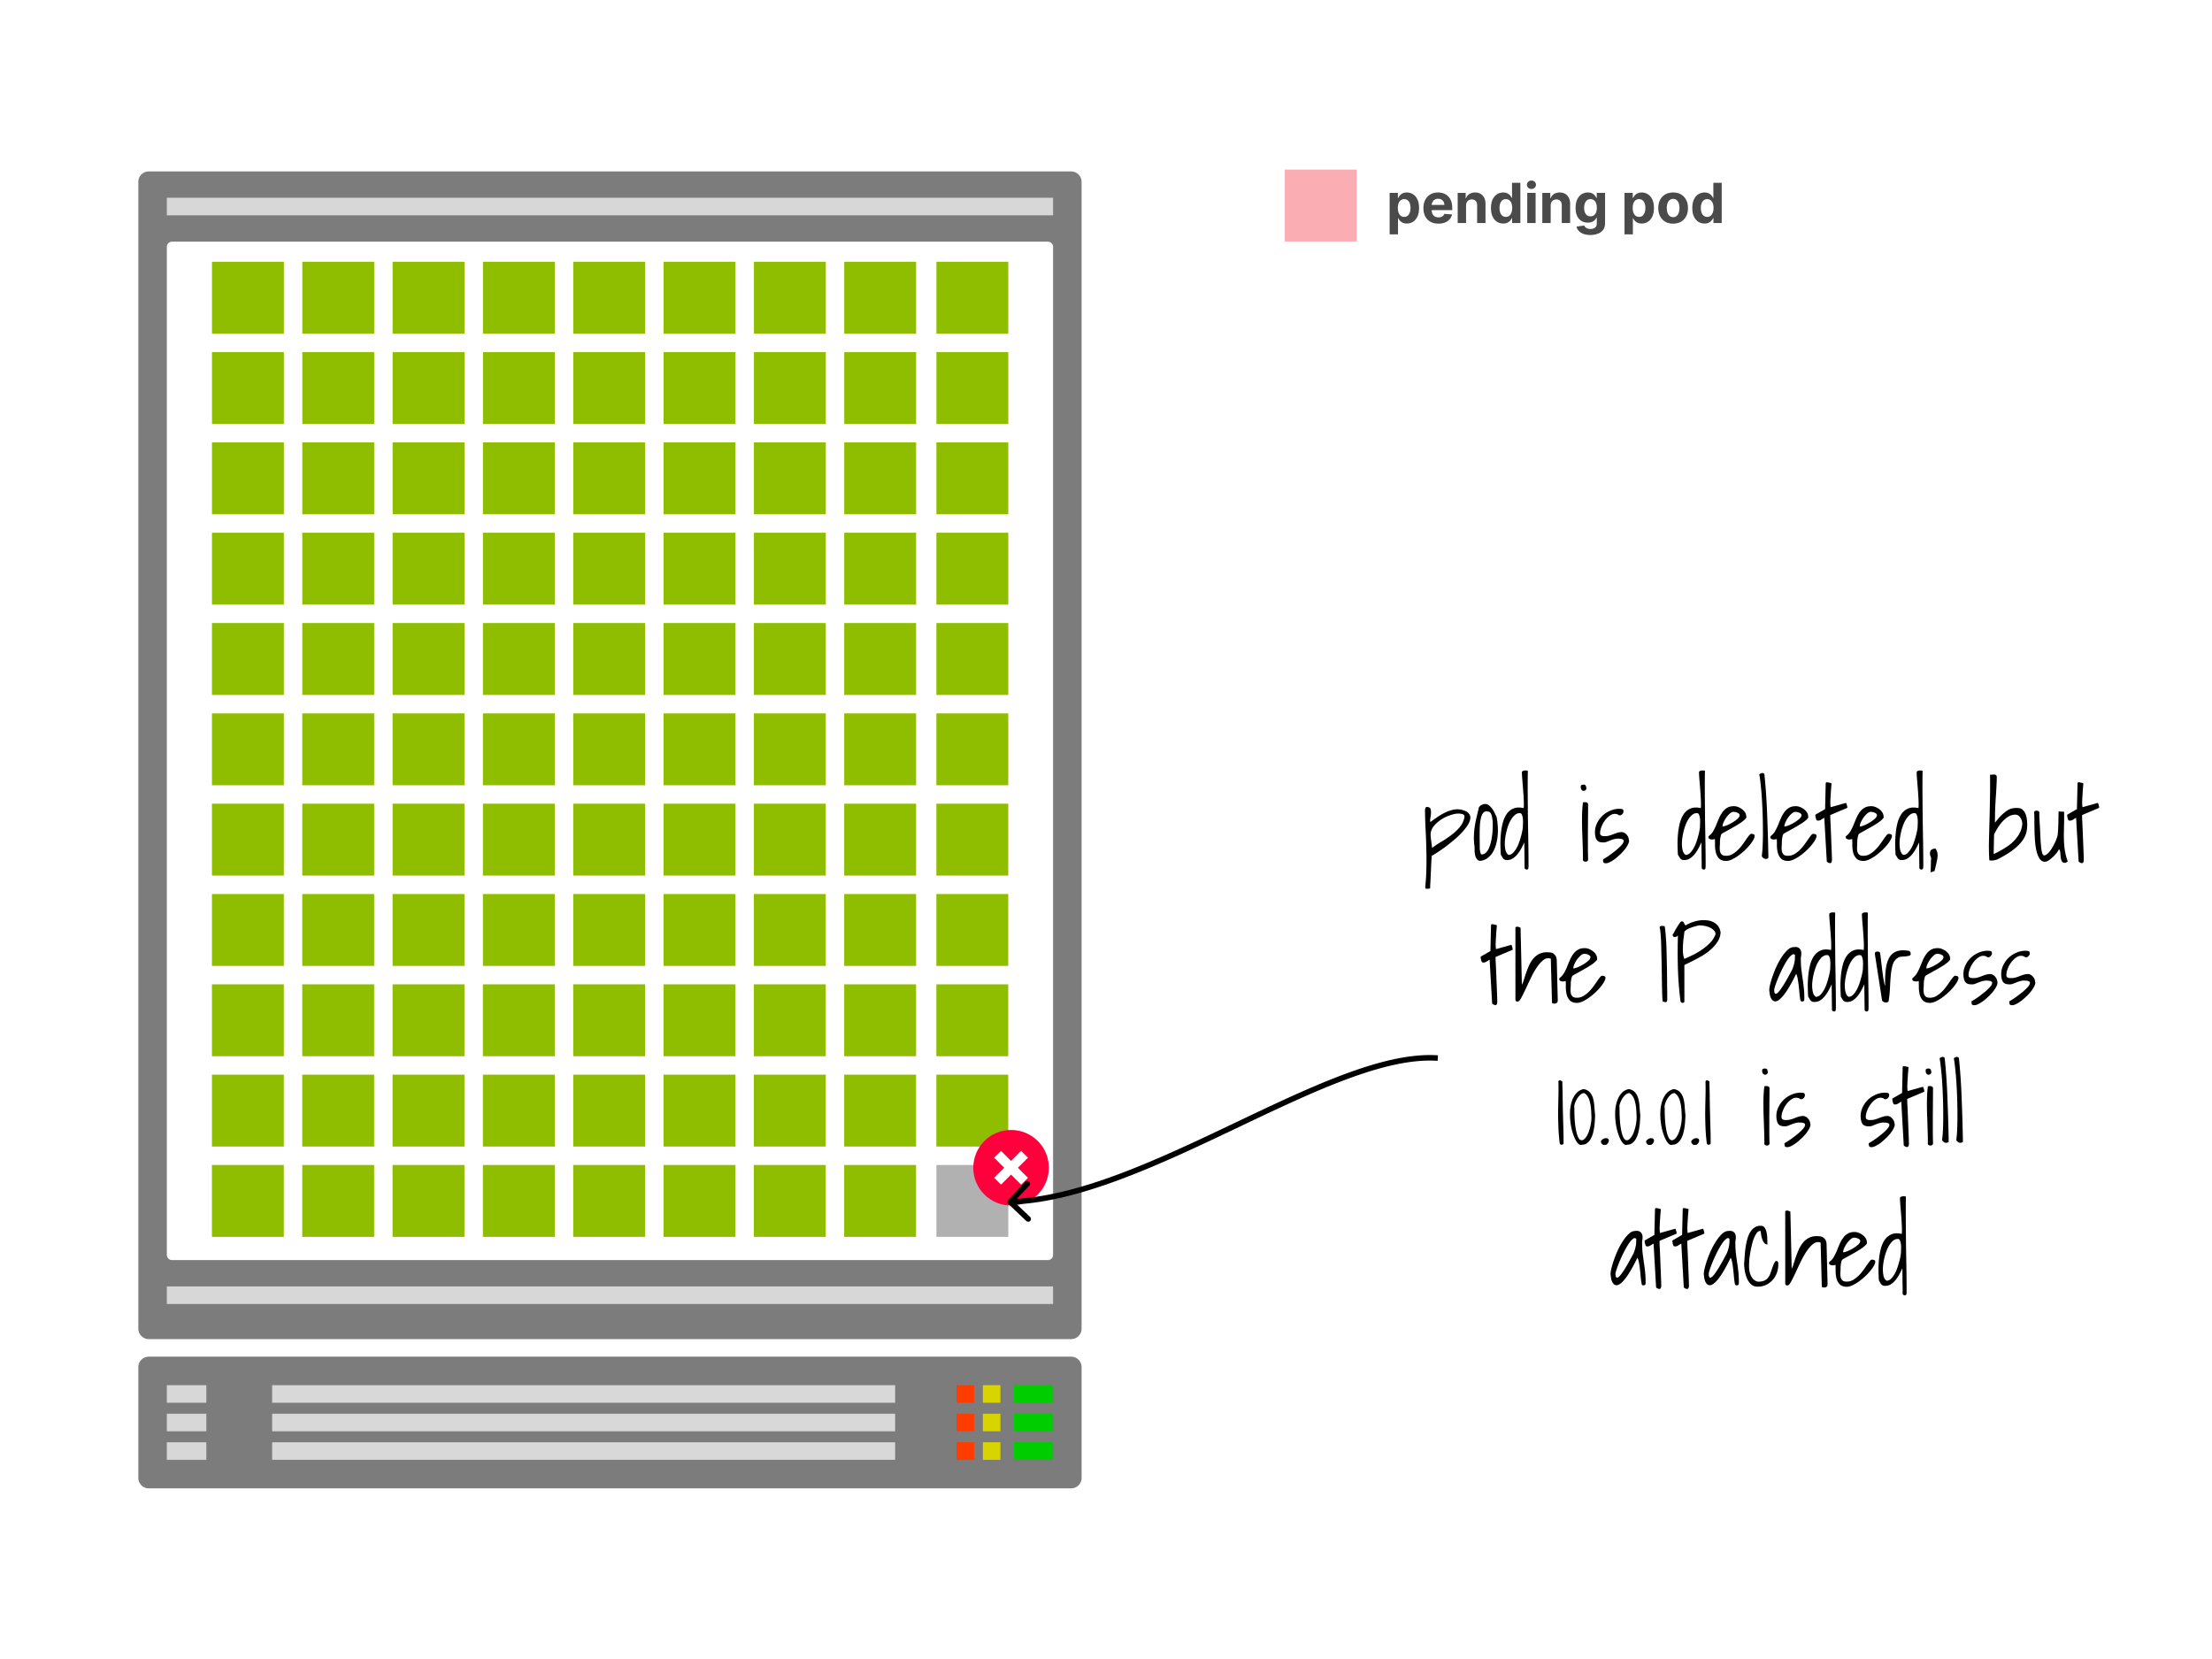
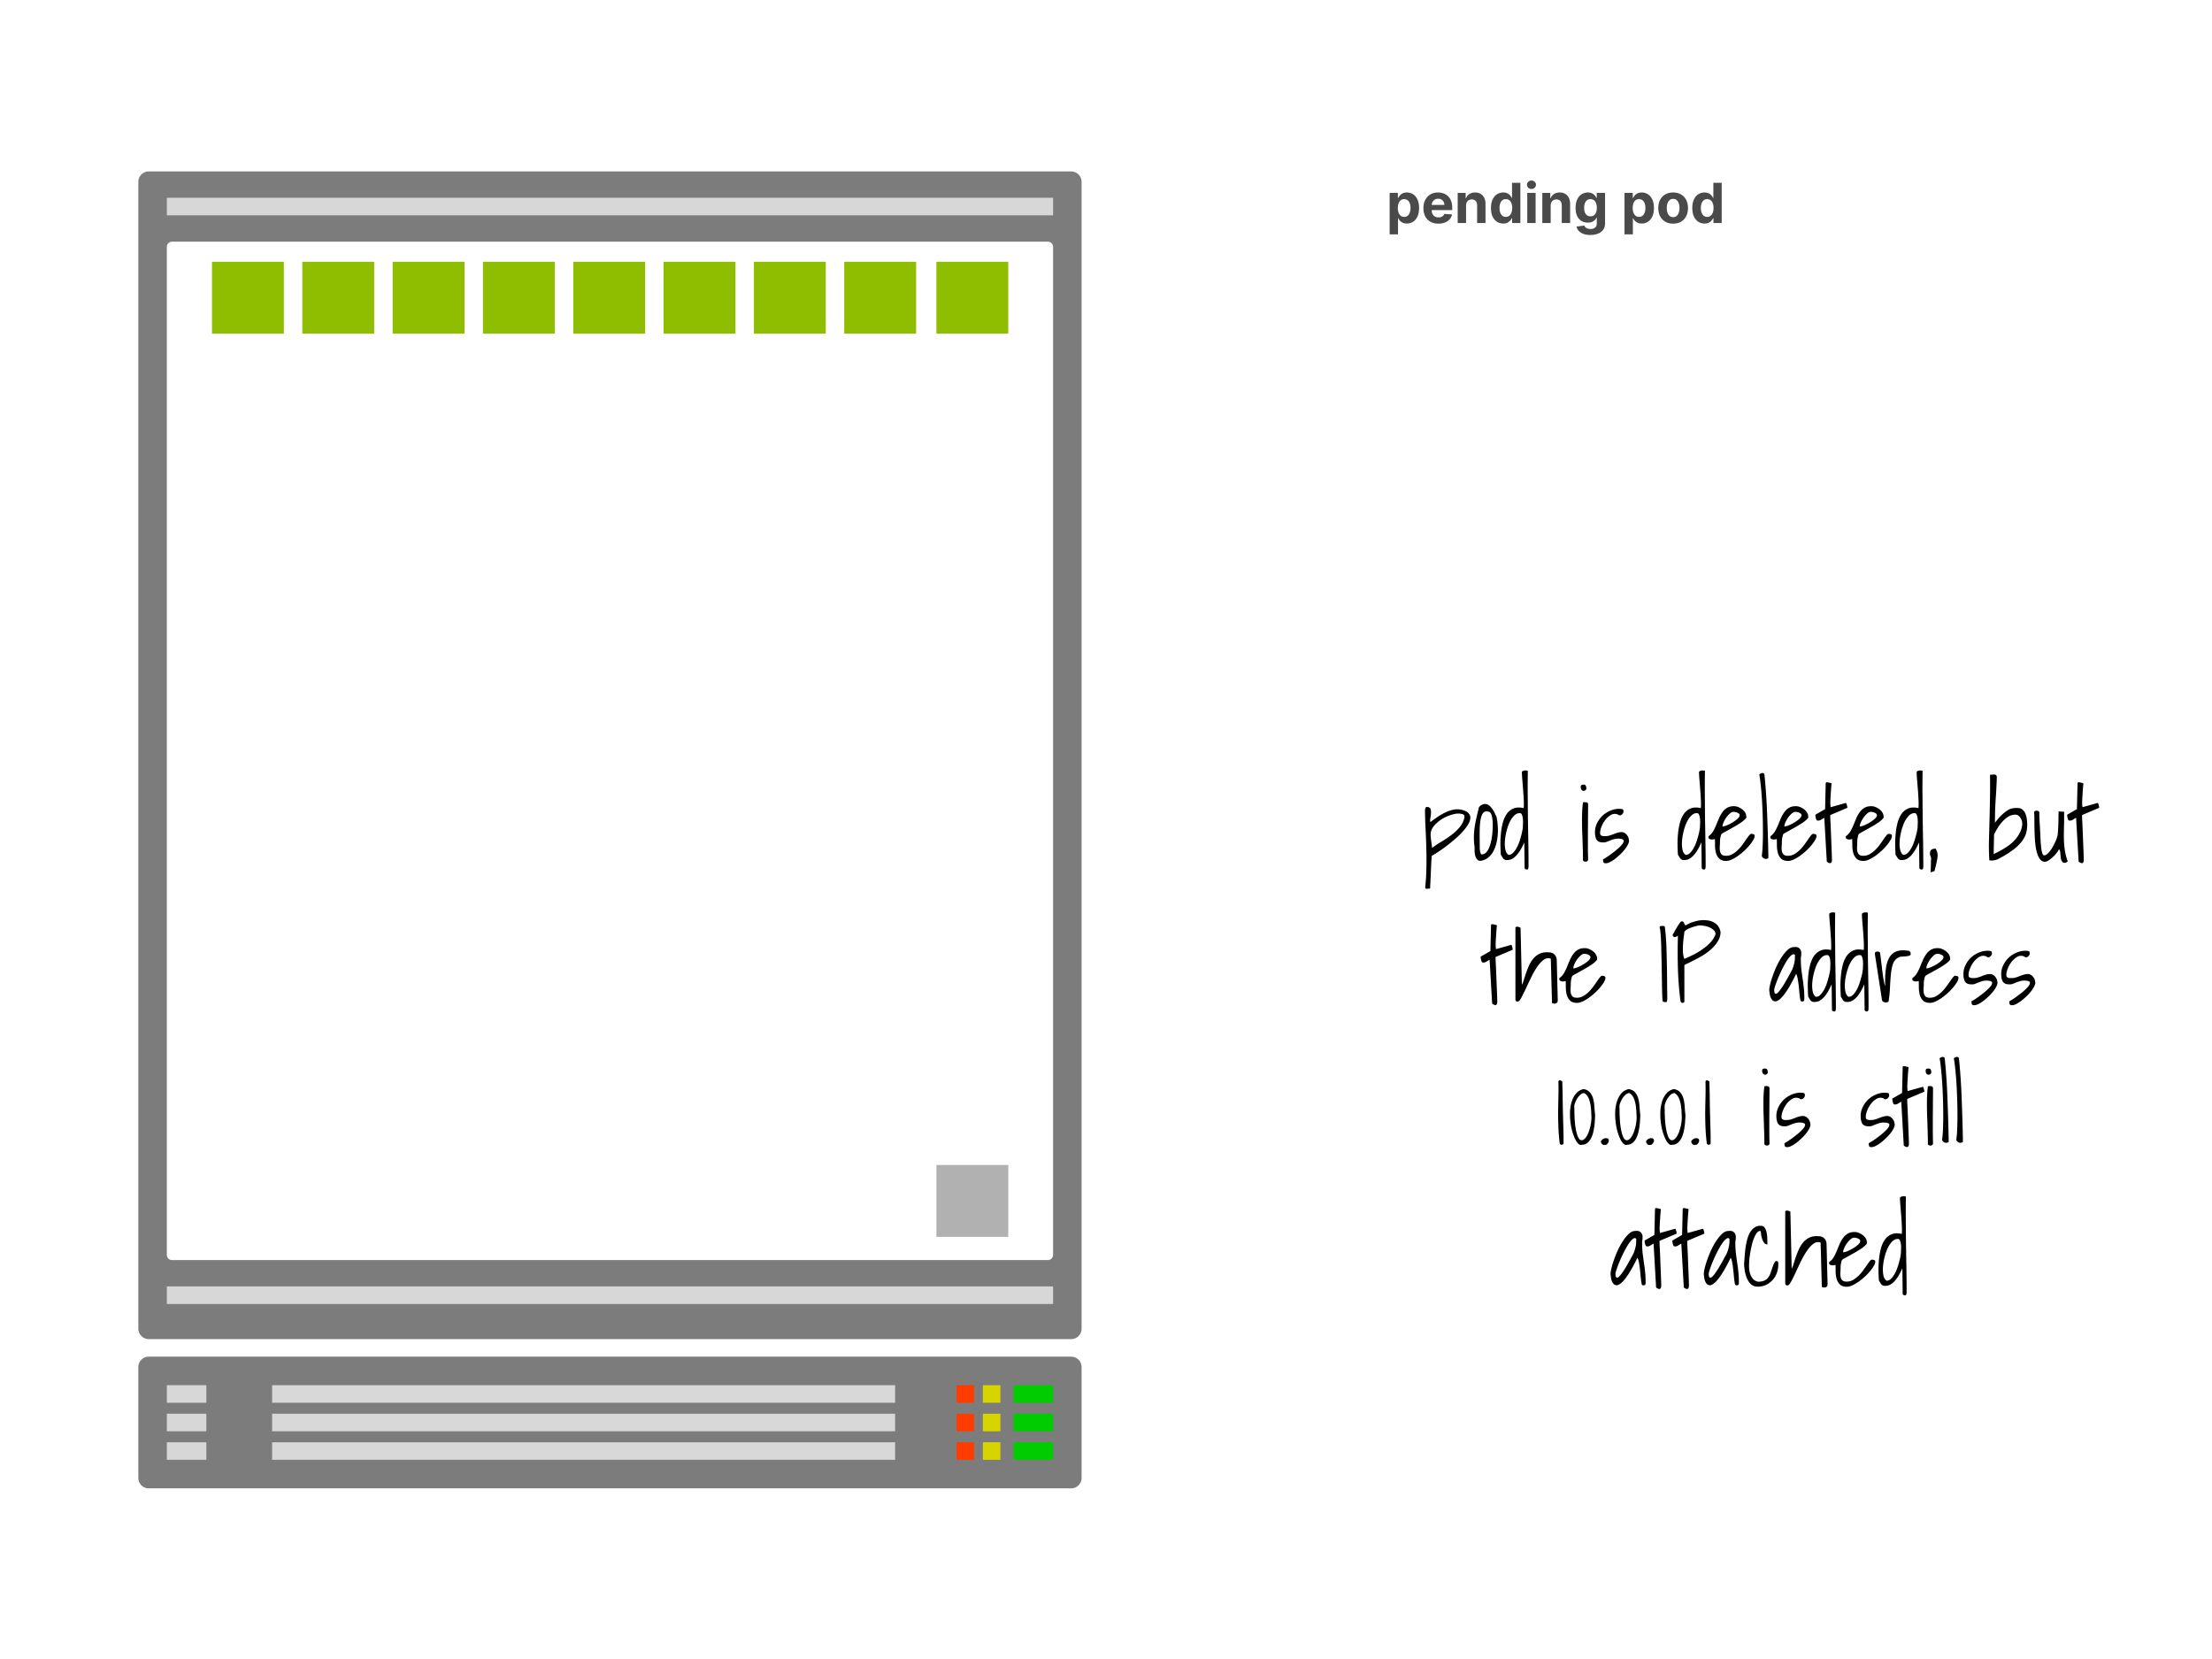
<svg xmlns="http://www.w3.org/2000/svg" viewBox="0 0 1200 900" fill="none">
  <path fill="#fff" d="M0 0h1200v900H0z" />
  <path fill-rule="evenodd" clip-rule="evenodd" d="M586.762 741.651v60.105a5.733 5.733 0 01-.243 1.646 6.163 6.163 0 01-.187.524 6.07 6.07 0 01-.525.98 5.543 5.543 0 01-.332.446 5.59 5.59 0 01-2.212 1.641 5.431 5.431 0 01-1.064.323 5.728 5.728 0 01-1.105.109H80.71a5.728 5.728 0 01-1.646-.244 5.778 5.778 0 01-1.504-.711 5.846 5.846 0 01-.859-.705 5.727 5.727 0 01-1.228-1.839 5.808 5.808 0 01-.323-1.064 5.652 5.652 0 01-.109-1.106v-60.105a5.67 5.67 0 015.669-5.669h500.384a5.73 5.73 0 012.169.432 5.497 5.497 0 01.981.524 5.714 5.714 0 011.231 1.117 5.47 5.47 0 01.618.924c.087.164.167.331.239.503a5.811 5.811 0 01.43 2.169z" fill="#7C7C7C" />
  <path fill-rule="evenodd" clip-rule="evenodd" d="M147.633 751.461h337.975v9.526H147.633v-9.526z" fill="#D8D8D8" />
  <path fill-rule="evenodd" clip-rule="evenodd" d="M90.512 751.461h21.421v9.526H90.512v-9.526z" fill="#D7D7D7" />
  <path fill-rule="evenodd" clip-rule="evenodd" d="M533.209 751.461h9.521v9.526h-9.521v-9.526z" fill="#D7D400" />
  <path fill-rule="evenodd" clip-rule="evenodd" d="M518.929 751.461h9.52v9.526h-9.52v-9.526z" fill="#FF3C00" />
  <path fill-rule="evenodd" clip-rule="evenodd" d="M549.87 751.461h21.421v9.526H549.87v-9.526z" fill="#00CD00" />
  <path fill-rule="evenodd" clip-rule="evenodd" d="M147.633 766.939h337.975v9.526H147.633v-9.526z" fill="#D8D8D8" />
  <path fill-rule="evenodd" clip-rule="evenodd" d="M90.512 766.939h21.421v9.526H90.512v-9.526z" fill="#D7D7D7" />
  <path fill-rule="evenodd" clip-rule="evenodd" d="M533.209 766.939h9.521v9.526h-9.521v-9.526z" fill="#D7D400" />
  <path fill-rule="evenodd" clip-rule="evenodd" d="M518.929 766.939h9.52v9.526h-9.52v-9.526z" fill="#FF3C00" />
  <path fill-rule="evenodd" clip-rule="evenodd" d="M549.87 766.939h21.421v9.526H549.87v-9.526z" fill="#00CD00" />
  <path fill-rule="evenodd" clip-rule="evenodd" d="M147.633 782.418h337.975v9.526H147.633v-9.526z" fill="#D8D8D8" />
  <path fill-rule="evenodd" clip-rule="evenodd" d="M90.512 782.418h21.421v9.526H90.512v-9.526z" fill="#D7D7D7" />
  <path fill-rule="evenodd" clip-rule="evenodd" d="M533.209 782.418h9.521v9.526h-9.521v-9.526z" fill="#D7D400" />
  <path fill-rule="evenodd" clip-rule="evenodd" d="M518.929 782.418h9.52v9.526h-9.52v-9.526z" fill="#FF3C00" />
  <path fill-rule="evenodd" clip-rule="evenodd" d="M549.87 782.418h21.421v9.526H549.87v-9.526z" fill="#00CD00" />
  <path fill-rule="evenodd" clip-rule="evenodd" d="M586.762 98.669v622.12a5.728 5.728 0 01-.243 1.645 5.905 5.905 0 01-.187.523 5.784 5.784 0 01-1.229 1.84 5.727 5.727 0 01-1.337.991 5.425 5.425 0 01-1.567.56 5.728 5.728 0 01-1.105.109H80.71a5.728 5.728 0 01-1.646-.244 5.428 5.428 0 01-1.026-.425 5.833 5.833 0 01-.924-.618 5.712 5.712 0 01-1.403-1.709 5.65 5.65 0 01-.561-1.567 5.607 5.607 0 01-.109-1.105V98.669a5.665 5.665 0 014.023-5.425A5.666 5.666 0 0180.71 93h500.384a5.665 5.665 0 014.999 2.996c.087.164.167.332.239.503.07.172.133.346.187.524a5.871 5.871 0 01.216 1.09c.018.185.027.37.027.556z" fill="#7C7C7C" />
  <path fill-rule="evenodd" clip-rule="evenodd" d="M93.345 131.104h475.113a2.873 2.873 0 01.553.054 2.786 2.786 0 01.531.161 2.747 2.747 0 01.491.262 2.997 2.997 0 01.429.352c.066.066.128.135.186.207a2.63 2.63 0 01.428.713 2.714 2.714 0 01.216 1.084v546.822a2.891 2.891 0 01-.216 1.084 2.747 2.747 0 01-.262.491c-.051.076-.106.15-.166.222a3.022 3.022 0 01-.615.559 2.76 2.76 0 01-.491.262 3.399 3.399 0 01-.262.094 2.528 2.528 0 01-.544.107 2.59 2.59 0 01-.278.015H93.345c-.093 0-.185-.005-.277-.015a2.55 2.55 0 01-.545-.107 3.38 3.38 0 01-.262-.094 2.765 2.765 0 01-.92-.614 2.86 2.86 0 01-.83-2.004V133.937a2.843 2.843 0 01.83-2.004 3.008 3.008 0 01.43-.352 3.044 3.044 0 01.49-.262 2.705 2.705 0 01.532-.161 2.833 2.833 0 01.552-.054z" fill="#fff" />
  <path fill-rule="evenodd" clip-rule="evenodd" d="M90.512 107.288h480.78v9.526H90.512v-9.526zm0 590.593h480.78v9.526H90.512v-9.526z" fill="#D7D7D7" />
  <path fill="#8FBE00" d="M115 142h39v39h-39zm49 0h39v39h-39zm49 0h39v39h-39zm49 0h39v39h-39zm49 0h39v39h-39zm49 0h39v39h-39zm49 0h39v39h-39zm49 0h39v39h-39zm50 0h39v39h-39z" />
-   <path fill="#FAADB2" d="M697 92h39v39h-39z" />
-   <path fill="#8FBE00" d="M115 191h39v39h-39zm49 0h39v39h-39zm49 0h39v39h-39zm49 0h39v39h-39zm49 0h39v39h-39zm49 0h39v39h-39zm49 0h39v39h-39zm49 0h39v39h-39zm50 0h39v39h-39zm-393 49h39v39h-39zm49 0h39v39h-39zm49 0h39v39h-39zm49 0h39v39h-39zm49 0h39v39h-39zm49 0h39v39h-39zm49 0h39v39h-39zm49 0h39v39h-39zm50 0h39v39h-39zm-393 49h39v39h-39zm49 0h39v39h-39zm49 0h39v39h-39zm49 0h39v39h-39zm49 0h39v39h-39zm49 0h39v39h-39zm49 0h39v39h-39zm49 0h39v39h-39zm50 0h39v39h-39zm-393 49h39v39h-39zm49 0h39v39h-39zm49 0h39v39h-39zm49 0h39v39h-39zm49 0h39v39h-39zm49 0h39v39h-39zm49 0h39v39h-39zm49 0h39v39h-39zm50 0h39v39h-39zm-393 49h39v39h-39zm49 0h39v39h-39zm49 0h39v39h-39zm49 0h39v39h-39zm49 0h39v39h-39zm49 0h39v39h-39zm49 0h39v39h-39zm49 0h39v39h-39zm50 0h39v39h-39zm-393 49h39v39h-39zm49 0h39v39h-39zm49 0h39v39h-39zm49 0h39v39h-39zm49 0h39v39h-39zm49 0h39v39h-39zm49 0h39v39h-39zm49 0h39v39h-39zm50 0h39v39h-39zm-393 49h39v39h-39zm49 0h39v39h-39zm49 0h39v39h-39zm49 0h39v39h-39zm49 0h39v39h-39zm49 0h39v39h-39zm49 0h39v39h-39zm49 0h39v39h-39zm50 0h39v39h-39zm-393 49h39v39h-39zm49 0h39v39h-39zm49 0h39v39h-39zm49 0h39v39h-39zm49 0h39v39h-39zm49 0h39v39h-39zm49 0h39v39h-39zm49 0h39v39h-39zm50 0h39v39h-39zm-393 49h39v39h-39zm49 0h39v39h-39zm49 0h39v39h-39zm49 0h39v39h-39zm49 0h39v39h-39zm49 0h39v39h-39zm49 0h39v39h-39zm49 0h39v39h-39zm50 0h39v39h-39zm-393 49h39v39h-39zm49 0h39v39h-39zm49 0h39v39h-39zm49 0h39v39h-39zm49 0h39v39h-39zm49 0h39v39h-39zm49 0h39v39h-39zm49 0h39v39h-39z" />
  <path fill="#B1B1B1" d="M508 632h39v39h-39z" />
  <path d="M753.877 127.136v-22.5h4.475v2.749h.202c.199-.44.487-.888.863-1.342.384-.462.881-.846 1.492-1.151.618-.312 1.385-.469 2.301-.469 1.193 0 2.294.313 3.302.938 1.009.618 1.815 1.552 2.419 2.802.603 1.243.905 2.801.905 4.676 0 1.826-.294 3.367-.884 4.624-.582 1.25-1.378 2.198-2.386 2.845-1.002.639-2.124.958-3.367.958-.88 0-1.63-.145-2.248-.436-.61-.292-1.111-.657-1.502-1.098a5.575 5.575 0 01-.895-1.353h-.138v8.757h-4.539zm4.443-14.318c0 .973.135 1.822.405 2.546.27.725.66 1.289 1.172 1.694.511.398 1.132.597 1.864.597.739 0 1.364-.203 1.875-.607.511-.412.898-.981 1.161-1.705.27-.731.405-1.573.405-2.525 0-.944-.131-1.775-.394-2.493-.263-.717-.65-1.278-1.161-1.683-.512-.405-1.14-.607-1.886-.607-.739 0-1.364.195-1.875.586-.504.39-.891.944-1.161 1.662-.27.717-.405 1.562-.405 2.535zm21.999 8.502c-1.683 0-3.132-.341-4.346-1.023a7.007 7.007 0 01-2.792-2.919c-.653-1.264-.98-2.759-.98-4.485 0-1.683.327-3.161.98-4.432.654-1.271 1.574-2.262 2.76-2.972 1.193-.711 2.592-1.066 4.197-1.066 1.08 0 2.085.174 3.015.522a6.683 6.683 0 012.45 1.545c.703.689 1.25 1.555 1.641 2.599.391 1.037.586 2.252.586 3.644v1.246h-13.818v-2.812h9.546c0-.654-.142-1.232-.426-1.737a3.055 3.055 0 00-1.183-1.182c-.497-.291-1.076-.437-1.736-.437-.689 0-1.3.16-1.833.479a3.37 3.37 0 00-1.235 1.268 3.586 3.586 0 00-.459 1.758v2.674c0 .81.15 1.509.448 2.099a3.27 3.27 0 001.289 1.363c.554.32 1.211.48 1.971.48.504 0 .966-.071 1.385-.213a2.88 2.88 0 001.076-.639c.298-.285.525-.633.682-1.044l4.197.276a5.737 5.737 0 01-1.31 2.643c-.654.745-1.499 1.328-2.536 1.747-1.03.412-2.219.618-3.569.618zm15.011-9.78V121h-4.538v-16.364h4.325v2.887h.192a4.566 4.566 0 011.821-2.258c.853-.561 1.886-.842 3.1-.842 1.137 0 2.128.249 2.973.746.845.497 1.502 1.207 1.971 2.131.468.916.703 2.01.703 3.281V121h-4.539v-9.609c.008-1.002-.248-1.783-.767-2.344-.518-.568-1.232-.852-2.141-.852-.611 0-1.151.131-1.619.394a2.748 2.748 0 00-1.087 1.15c-.256.498-.387 1.098-.394 1.801zm20.153 9.726c-1.242 0-2.368-.319-3.377-.958-1.001-.647-1.797-1.595-2.386-2.845-.582-1.257-.874-2.798-.874-4.624 0-1.875.302-3.433.906-4.676.604-1.25 1.406-2.184 2.408-2.802a6.168 6.168 0 013.313-.938c.916 0 1.68.157 2.29.469.618.305 1.115.689 1.492 1.151.383.454.675.902.873 1.342h.139v-8.203h4.528V121h-4.475v-2.621h-.192a5.845 5.845 0 01-.905 1.353c-.384.441-.884.806-1.502 1.098-.611.291-1.357.436-2.238.436zm1.439-3.611c.731 0 1.349-.199 1.853-.597.512-.405.902-.969 1.172-1.694.277-.724.416-1.573.416-2.546 0-.973-.135-1.818-.405-2.535-.27-.718-.661-1.272-1.172-1.662-.511-.391-1.133-.586-1.864-.586-.746 0-1.375.202-1.886.607-.511.405-.898.966-1.161 1.683-.263.718-.394 1.549-.394 2.493 0 .952.131 1.794.394 2.525.27.724.657 1.293 1.161 1.705.511.404 1.14.607 1.886.607zM828.526 121v-16.364h4.538V121h-4.538zm2.28-18.473a2.468 2.468 0 01-1.737-.671c-.476-.455-.714-.998-.714-1.63 0-.625.238-1.161.714-1.609a2.445 2.445 0 011.737-.682c.674 0 1.25.228 1.726.682.483.448.724.984.724 1.609 0 .632-.241 1.175-.724 1.63a2.432 2.432 0 01-1.726.671zm10.432 9.013V121H836.7v-16.364h4.325v2.887h.192a4.562 4.562 0 011.822-2.258c.852-.561 1.885-.842 3.1-.842 1.136 0 2.127.249 2.972.746.845.497 1.502 1.207 1.971 2.131.469.916.703 2.01.703 3.281V121h-4.538v-9.609c.007-1.002-.249-1.783-.767-2.344-.519-.568-1.233-.852-2.142-.852-.611 0-1.15.131-1.619.394a2.748 2.748 0 00-1.087 1.15c-.255.498-.387 1.098-.394 1.801zm21.496 15.937c-1.47 0-2.731-.202-3.782-.607-1.044-.398-1.875-.941-2.493-1.63a5.015 5.015 0 01-1.204-2.322l4.198-.565c.128.327.33.632.607.916.277.284.643.512 1.097.682.462.178 1.023.266 1.684.266.987 0 1.8-.241 2.439-.724.646-.476.97-1.275.97-2.397v-2.994h-.192a4.294 4.294 0 01-.895 1.289c-.398.405-.909.735-1.534.991s-1.371.384-2.237.384c-1.229 0-2.348-.284-3.356-.853-1.002-.575-1.801-1.452-2.397-2.631-.59-1.186-.884-2.685-.884-4.496 0-1.853.301-3.402.905-4.645.604-1.243 1.406-2.173 2.408-2.791a6.22 6.22 0 013.313-.927c.916 0 1.683.157 2.301.469.618.305 1.115.689 1.492 1.151.383.454.678.902.884 1.342h.17v-2.749h4.507v16.524c0 1.392-.341 2.557-1.023 3.494-.682.938-1.626 1.641-2.834 2.109-1.2.476-2.581.714-4.144.714zm.096-10.12c.731 0 1.349-.182 1.854-.544.511-.369.902-.895 1.171-1.576.277-.689.416-1.513.416-2.472 0-.959-.135-1.79-.405-2.493-.27-.71-.66-1.261-1.172-1.651-.511-.391-1.133-.586-1.864-.586-.746 0-1.374.202-1.886.607-.511.398-.898.952-1.161 1.662s-.394 1.531-.394 2.461c0 .945.131 1.761.394 2.45.27.682.657 1.211 1.161 1.588.512.369 1.14.554 1.886.554zm18.46 9.779v-22.5h4.474v2.749h.202c.199-.44.487-.888.863-1.342.384-.462.881-.846 1.492-1.151.618-.312 1.385-.469 2.301-.469 1.193 0 2.294.313 3.303.938 1.008.618 1.814 1.552 2.418 2.802.604 1.243.905 2.801.905 4.676 0 1.826-.294 3.367-.884 4.624-.582 1.25-1.378 2.198-2.386 2.845-1.002.639-2.124.958-3.367.958-.88 0-1.63-.145-2.248-.436-.61-.292-1.111-.657-1.502-1.098a5.575 5.575 0 01-.895-1.353h-.138v8.757h-4.538zm4.442-14.318c0 .973.135 1.822.405 2.546.27.725.66 1.289 1.172 1.694.511.398 1.133.597 1.864.597.739 0 1.364-.203 1.875-.607.511-.412.899-.981 1.161-1.705.27-.731.405-1.573.405-2.525 0-.944-.131-1.775-.394-2.493-.263-.717-.65-1.278-1.161-1.683-.512-.405-1.14-.607-1.886-.607-.739 0-1.364.195-1.875.586-.504.39-.891.944-1.161 1.662-.27.717-.405 1.562-.405 2.535zm21.935 8.502c-1.654 0-3.086-.352-4.293-1.055a7.216 7.216 0 01-2.78-2.962c-.654-1.271-.981-2.745-.981-4.421 0-1.69.327-3.168.981-4.432.653-1.271 1.58-2.258 2.78-2.961 1.207-.711 2.639-1.066 4.293-1.066 1.655 0 3.083.355 4.283 1.066a7.11 7.11 0 012.791 2.961c.654 1.264.98 2.742.98 4.432 0 1.676-.326 3.15-.98 4.421a7.197 7.197 0 01-2.791 2.962c-1.2.703-2.628 1.055-4.283 1.055zm.022-3.516c.753 0 1.381-.213 1.885-.639.505-.433.885-1.023 1.14-1.769.263-.745.394-1.594.394-2.546 0-.952-.131-1.8-.394-2.546-.255-.746-.635-1.335-1.14-1.768-.504-.434-1.132-.65-1.885-.65-.76 0-1.399.216-1.918.65-.511.433-.898 1.022-1.161 1.768-.256.746-.384 1.594-.384 2.546 0 .952.128 1.801.384 2.546.263.746.65 1.336 1.161 1.769.519.426 1.158.639 1.918.639zm17.013 3.462c-1.243 0-2.368-.319-3.377-.958-1.001-.647-1.797-1.595-2.386-2.845-.583-1.257-.874-2.798-.874-4.624 0-1.875.302-3.433.906-4.676.603-1.25 1.406-2.184 2.407-2.802a6.172 6.172 0 013.314-.938c.916 0 1.679.157 2.29.469.618.305 1.115.689 1.492 1.151.383.454.674.902.873 1.342h.139v-8.203h4.527V121h-4.474v-2.621h-.192a5.845 5.845 0 01-.905 1.353c-.384.441-.885.806-1.503 1.098-.61.291-1.356.436-2.237.436zm1.438-3.611c.732 0 1.35-.199 1.854-.597.512-.405.902-.969 1.172-1.694.277-.724.415-1.573.415-2.546 0-.973-.134-1.818-.404-2.535-.27-.718-.661-1.272-1.172-1.662-.512-.391-1.133-.586-1.865-.586-.745 0-1.374.202-1.885.607-.512.405-.899.966-1.161 1.683-.263.718-.395 1.549-.395 2.493 0 .952.132 1.794.395 2.525.269.724.657 1.293 1.161 1.705.511.404 1.14.607 1.885.607z" fill="#4A4A4A" />
  <path d="M773.164 481.383c.401-3.828.62-7.474.656-10.938.073-3.427.055-6.817-.054-10.172a325.243 325.243 0 00-.383-10.171 249.97 249.97 0 01-.328-10.883c.109-.511.237-.893.383-1.149.182-.291.638-.364 1.367-.218.765.182 1.221.619 1.367 1.312.146.656.182 1.404.109 2.242a29.659 29.659 0 01-.328 2.516c-.146.838-.146 1.513 0 2.023a290.81 290.81 0 013.719-2.625 31.033 31.033 0 014.101-2.406 17.892 17.892 0 014.43-1.586 10.298 10.298 0 014.594-.055c1.896.438 3.208 1.094 3.937 1.969.766.839 1.058 1.823.875 2.953-.145 1.094-.656 2.315-1.531 3.664-.875 1.313-1.95 2.644-3.226 3.993a50.404 50.404 0 01-4.266 3.992 118.904 118.904 0 01-4.594 3.664 80.74 80.74 0 01-4.211 2.898c-1.276.839-2.297 1.459-3.062 1.86-.037.437-.091 1.13-.164 2.078-.037.911-.091 1.95-.164 3.117a148.942 148.942 0 01-.164 3.664 109.677 109.677 0 01-.165 3.664 64.206 64.206 0 01-.164 3.117 56.728 56.728 0 00-.054 2.024 1.709 1.709 0 01-.383.109 3.349 3.349 0 01-.656.055 5.13 5.13 0 01-.711.054c-.219.037-.365.037-.438 0-.109 0-.218-.109-.328-.328-.109-.182-.164-.328-.164-.437zm3.063-29.969c-.11.51-.146 1.148-.11 1.914.073.729.146 1.513.219 2.352.109.802.219 1.586.328 2.351.109.766.182 1.422.219 1.969 1.385-1.057 2.989-2.133 4.812-3.227a59.163 59.163 0 005.36-3.554 27.372 27.372 0 004.648-4.266c1.349-1.568 2.242-3.336 2.68-5.305.146-.765.073-1.276-.219-1.531-.255-.291-.711-.492-1.367-.601-1.386-.292-2.971-.183-4.758.328a21.994 21.994 0 00-5.195 2.133 18.902 18.902 0 00-4.321 3.39c-1.239 1.313-2.005 2.662-2.296 4.047zm23.734 8.094a32.384 32.384 0 01-.383-4.867c0-1.605.091-3.227.274-4.868.218-1.64.51-3.335.875-5.085.401-1.787.856-3.701 1.367-5.743 0-.401.109-.765.328-1.093.219-.365.51-.657.875-.875a4.908 4.908 0 011.148-.602 3.357 3.357 0 011.149-.219c.802 0 1.531.255 2.187.766.657.51 1.24 1.13 1.75 1.859a11.595 11.595 0 011.367 2.352c.401.802.73 1.495.985 2.078.291 1.276.492 2.734.601 4.375.146 1.604.164 3.245.055 4.922a28.771 28.771 0 01-.766 4.976 18.918 18.918 0 01-1.695 4.43 10.707 10.707 0 01-2.844 3.391c-1.13.911-2.479 1.476-4.046 1.695-.839 0-1.477-.273-1.915-.82-.437-.584-.765-1.276-.984-2.078a14.862 14.862 0 01-.328-2.516v-2.078zm2.789-.164v1.039l.109.984c.073.292.146.62.219.985l.383 1.148h.328c.875 0 1.622-.292 2.242-.875.62-.583 1.149-1.331 1.586-2.242a18.39 18.39 0 001.094-3.117c.292-1.167.51-2.297.656-3.391.182-1.13.292-2.169.328-3.117.073-.985.11-1.768.11-2.352v-1.094c0-.473-.019-1.002-.055-1.585-.036-.62-.109-1.24-.219-1.86a7.733 7.733 0 00-.383-1.75c-.182-.547-.419-.984-.71-1.312-.292-.328-.675-.493-1.149-.493-.802-.255-1.495-.2-2.078.165-.547.364-1.003.984-1.367 1.859-.328.838-.584 1.878-.766 3.117a33.997 33.997 0 00-.328 4.102 197.78 197.78 0 00-.055 4.757c.037 1.678.055 3.355.055 5.032zm24.172-2.352a41.439 41.439 0 01-1.422 2.899 18.704 18.704 0 01-1.969 3.117 11.208 11.208 0 01-2.57 2.515 5.569 5.569 0 01-3.281 1.039c-.547 0-.985-.054-1.313-.164a3.15 3.15 0 01-.82-.601 6.712 6.712 0 01-.656-.93c-.183-.364-.42-.765-.711-1.203-.11-1.786-.183-3.7-.219-5.742 0-2.078.109-4.138.328-6.18a35.413 35.413 0 011.094-5.851c.547-1.823 1.294-3.373 2.242-4.649.984-1.276 2.206-2.187 3.664-2.734 1.458-.547 3.227-.584 5.305-.11.109-1.02.127-2.388.054-4.101a155.915 155.915 0 00-.328-5.414 862.469 862.469 0 00-.437-5.469 93.299 93.299 0 01-.274-4.375.74.74 0 01.438-.711 2.66 2.66 0 011.039-.328 5.008 5.008 0 011.039 0c.365.036.602.091.711.164a538.588 538.588 0 00-.055 13.234l.11 12.907.218 12.742c.073 4.229.11 8.458.11 12.687 0 .401-.037.821-.11 1.258-.036.474-.346.711-.929.711-.219 0-.438-.073-.657-.219a.835.835 0 01-.437-.546l-.164-13.946zm-2.352-15.859c-1.13-.073-2.187.383-3.172 1.367-.947.948-1.786 2.188-2.515 3.719-.693 1.531-1.258 3.226-1.695 5.086a31.288 31.288 0 00-.821 5.304c-.073 1.677.037 3.172.328 4.485.328 1.312.894 2.205 1.696 2.679.802 0 1.549-.309 2.242-.929.693-.656 1.331-1.477 1.914-2.461a19.492 19.492 0 001.531-3.281c.438-1.24.802-2.425 1.094-3.555a25.68 25.68 0 00.711-3.063c.182-.948.273-1.658.273-2.132 0-.365.018-.948.055-1.75.036-.803.018-1.605-.055-2.407s-.237-1.513-.492-2.133c-.219-.619-.583-.929-1.094-.929zm34.18 24.773c0-2.37-.055-4.867-.164-7.492a587.856 587.856 0 00-.274-7.93 193.603 193.603 0 01-.054-7.929c.036-2.589.2-5.013.492-7.274.073-.036.237-.054.492-.054.292-.037.492-.055.602-.055.51 0 .911.091 1.203.273.328.146.492.493.492 1.039 0 2.151-.018 4.503-.055 7.055 0 2.516-.018 5.086-.054 7.711v7.711c0 2.552.036 4.867.109 6.945.037.62-.091 1.021-.383 1.203-.255.219-.583.329-.984.329-.438 0-.802-.11-1.094-.329-.292-.182-.401-.583-.328-1.203zm-1.203-39.156c0-.438.146-.729.437-.875.292-.146.62-.219.985-.219.729 0 1.185.237 1.367.711.182.474.273 1.021.273 1.641-.218.401-.492.693-.82.875a1.683 1.683 0 01-1.039.109c-.328-.109-.62-.346-.875-.711-.219-.364-.328-.875-.328-1.531zm12.086 39.43c0 .036.383-.183 1.148-.657a36.64 36.64 0 002.789-1.859 91.807 91.807 0 003.336-2.57c1.13-.948 2.06-1.841 2.789-2.68.729-.838 1.112-1.549 1.149-2.133.073-.62-.42-1.021-1.477-1.203-1.312-.182-2.424-.164-3.336.055-.875.219-1.677.474-2.406.765-.729.292-1.422.566-2.078.821-.62.255-1.313.346-2.078.273-1.604 0-2.716-.492-3.336-1.476-.584-1.021-.875-2.388-.875-4.102 0-1.713.383-3.336 1.148-4.867.766-1.568 1.75-2.917 2.953-4.047a13.808 13.808 0 014.157-2.68c1.567-.692 3.172-1.039 4.812-1.039.656 0 1.221.055 1.695.164.474.11.711.529.711 1.258 0 .511-.218 1.003-.656 1.477-.437.437-.93.656-1.476.656-.037 0-.128-.018-.274-.055a2.853 2.853 0 01-.437-.273 1.233 1.233 0 00-.438-.219c-.146-.073-.237-.109-.273-.109-1.167-.328-2.297-.164-3.391.492-1.094.656-2.078 1.549-2.953 2.68a14.57 14.57 0 00-2.024 3.609c-.51 1.276-.765 2.424-.765 3.445 0 .401.073.729.219.985.182.218.401.382.656.492.292.109.601.182.93.219h1.093c.729 0 1.459-.11 2.188-.329a19.252 19.252 0 002.187-.765 26.011 26.011 0 012.188-.766 8.502 8.502 0 012.351-.328c.365 0 .766.109 1.203.328.438.182.839.474 1.204.875.364.365.674.802.929 1.313.256.474.401 1.002.438 1.586.219.51.146 1.185-.219 2.023-.328.839-.838 1.732-1.531 2.68a24.926 24.926 0 01-2.516 2.898 47.691 47.691 0 01-2.953 2.625c-.984.766-1.95 1.386-2.898 1.86-.948.51-1.75.747-2.407.71-.729 0-1.166-.218-1.312-.656a6.11 6.11 0 01-.164-1.476zm53.375-9.188a41.439 41.439 0 01-1.422 2.899 18.704 18.704 0 01-1.969 3.117 11.208 11.208 0 01-2.57 2.515 5.57 5.57 0 01-3.281 1.039c-.547 0-.985-.054-1.313-.164a3.134 3.134 0 01-.82-.601 6.712 6.712 0 01-.656-.93c-.183-.364-.42-.765-.711-1.203-.11-1.786-.183-3.7-.219-5.742 0-2.078.109-4.138.328-6.18a35.413 35.413 0 011.094-5.851c.547-1.823 1.294-3.373 2.242-4.649.984-1.276 2.206-2.187 3.664-2.734 1.458-.547 3.227-.584 5.305-.11.109-1.02.127-2.388.054-4.101a158.43 158.43 0 00-.328-5.414 862.469 862.469 0 00-.437-5.469 93.299 93.299 0 01-.274-4.375.74.74 0 01.438-.711 2.66 2.66 0 011.039-.328 5.008 5.008 0 011.039 0c.365.036.601.091.711.164a538.588 538.588 0 00-.055 13.234l.11 12.907.218 12.742c.073 4.229.11 8.458.11 12.687 0 .401-.037.821-.11 1.258-.036.474-.346.711-.929.711-.219 0-.438-.073-.657-.219a.835.835 0 01-.437-.546l-.164-13.946zm-2.352-15.859c-1.13-.073-2.187.383-3.172 1.367-.948.948-1.786 2.188-2.515 3.719-.693 1.531-1.258 3.226-1.696 5.086a31.283 31.283 0 00-.82 5.304c-.073 1.677.037 3.172.328 4.485.328 1.312.893 2.205 1.696 2.679.802 0 1.549-.309 2.242-.929.692-.656 1.33-1.477 1.914-2.461a19.492 19.492 0 001.531-3.281c.438-1.24.802-2.425 1.094-3.555a25.68 25.68 0 00.711-3.063c.182-.948.273-1.658.273-2.132 0-.365.018-.948.055-1.75.036-.803.018-1.605-.055-2.407s-.237-1.513-.492-2.133c-.219-.619-.583-.929-1.094-.929zm9.68 14.055l-.82.164a4.008 4.008 0 01-1.149.054 2.328 2.328 0 01-1.039-.328c-.328-.182-.492-.492-.492-.93 0-.255.055-.437.164-.546.109-.11.292-.274.547-.493.802-.656 1.476-1.494 2.023-2.515a31.236 31.236 0 001.586-3.336c.474-1.203.966-2.388 1.477-3.555a18.202 18.202 0 011.859-3.226 8.173 8.173 0 012.57-2.297c1.021-.584 2.279-.857 3.774-.821.62 0 1.312.146 2.078.438a8.24 8.24 0 012.133 1.203 6.27 6.27 0 011.641 1.75c.437.693.656 1.458.656 2.297.182.292 0 .711-.547 1.258-.511.547-1.221 1.148-2.133 1.804a60.26 60.26 0 01-3.117 1.969 177.96 177.96 0 01-3.281 1.86 856.81 856.81 0 01-2.789 1.531c-.803.437-1.331.765-1.586.984a5.603 5.603 0 00-.438 1.258c-.109.474-.2.93-.273 1.367-.037.401-.073.784-.11 1.149v.765c0 .693-.036 1.459-.109 2.297-.037.839 0 1.641.109 2.406a3.76 3.76 0 00.93 1.86c.474.474 1.276.711 2.406.711a6.915 6.915 0 003.391-.875 15.785 15.785 0 002.953-2.243 20.257 20.257 0 002.461-2.843 62.82 62.82 0 002.023-2.844 33.346 33.346 0 011.641-2.242c.474-.584.875-.875 1.203-.875.365 0 .748.073 1.149.218.437.11.656.402.656.876 0 .656-.274 1.44-.821 2.351-.51.912-1.203 1.878-2.078 2.899a28.796 28.796 0 01-2.953 3.062 36.863 36.863 0 01-3.336 2.68 24.377 24.377 0 01-3.336 1.914c-1.093.474-2.06.711-2.898.711-1.641 0-2.88-.401-3.719-1.203-.838-.803-1.44-1.805-1.804-3.008a16.094 16.094 0 01-.547-3.828c0-1.386-.019-2.662-.055-3.828zm10.062-14.766c-.619 0-1.276.31-1.968.93-.693.583-1.349 1.312-1.969 2.187a15.63 15.63 0 00-1.477 2.625c-.364.875-.546 1.604-.546 2.188.546 0 1.33-.201 2.351-.602a22.867 22.867 0 003.117-1.586 17.586 17.586 0 002.68-1.969c.766-.692 1.148-1.349 1.148-1.968 0-.329-.127-.602-.382-.821a3.339 3.339 0 00-.93-.547 4.992 4.992 0 00-1.039-.328 5.067 5.067 0 00-.985-.109zm15.368 23.789c.255-1.677.419-3.773.492-6.289.109-2.516.146-5.195.109-8.039 0-2.844-.055-5.779-.164-8.805a274.828 274.828 0 00-.437-8.586 144.145 144.145 0 00-.657-7.328c-.218-2.151-.455-3.846-.711-5.086a7.97 7.97 0 01.821-.492 1.73 1.73 0 01.875-.219c.255 0 .474.055.656.164.182.073.328.255.438.547a325.392 325.392 0 011.476 21.602c.292 7.255.51 14.474.656 21.656v1.367c0 .547-.018.839-.054.875-.511.255-.967.383-1.368.383a2.744 2.744 0 01-1.093-.328 2.91 2.91 0 01-.766-.711c-.182-.255-.273-.492-.273-.711zm8.148-9.023l-.82.164a4.008 4.008 0 01-1.149.054 2.328 2.328 0 01-1.039-.328c-.328-.182-.492-.492-.492-.93 0-.255.055-.437.164-.546.11-.11.292-.274.547-.493.802-.656 1.477-1.494 2.023-2.515a31.236 31.236 0 001.586-3.336c.474-1.203.967-2.388 1.477-3.555a18.263 18.263 0 011.859-3.226 8.166 8.166 0 012.571-2.297c1.02-.584 2.278-.857 3.773-.821.62 0 1.313.146 2.078.438a8.24 8.24 0 012.133 1.203 6.27 6.27 0 011.641 1.75c.437.693.656 1.458.656 2.297.182.292 0 .711-.547 1.258-.51.547-1.221 1.148-2.133 1.804a60.26 60.26 0 01-3.117 1.969 177.96 177.96 0 01-3.281 1.86 856.81 856.81 0 01-2.789 1.531c-.802.437-1.331.765-1.586.984a5.653 5.653 0 00-.438 1.258c-.109.474-.2.93-.273 1.367-.037.401-.073.784-.11 1.149v.765c0 .693-.036 1.459-.109 2.297-.036.839 0 1.641.109 2.406a3.76 3.76 0 00.93 1.86c.474.474 1.276.711 2.406.711a6.912 6.912 0 003.391-.875 15.785 15.785 0 002.953-2.243 20.192 20.192 0 002.461-2.843 62.82 62.82 0 002.023-2.844 33.346 33.346 0 011.641-2.242c.474-.584.875-.875 1.203-.875.365 0 .748.073 1.149.218.437.11.656.402.656.876 0 .656-.273 1.44-.82 2.351-.511.912-1.203 1.878-2.079 2.899a28.698 28.698 0 01-2.953 3.062 36.863 36.863 0 01-3.336 2.68 24.428 24.428 0 01-3.335 1.914c-1.094.474-2.06.711-2.899.711-1.641 0-2.88-.401-3.719-1.203-.838-.803-1.44-1.805-1.804-3.008a16.145 16.145 0 01-.547-3.828c0-1.386-.018-2.662-.055-3.828zm10.063-14.766c-.62 0-1.276.31-1.969.93-.693.583-1.349 1.312-1.969 2.187a15.7 15.7 0 00-1.477 2.625c-.364.875-.546 1.604-.546 2.188.546 0 1.33-.201 2.351-.602a22.81 22.81 0 003.117-1.586 17.586 17.586 0 002.68-1.969c.766-.692 1.148-1.349 1.148-1.968 0-.329-.127-.602-.382-.821a3.324 3.324 0 00-.93-.547 4.973 4.973 0 00-1.039-.328 5.065 5.065 0 00-.984-.109zm15.695 3.226a9.68 9.68 0 00-1.039.602l-.875.547a4.291 4.291 0 01-.875.328 2 2 0 01-.93 0c-.219 0-.401-.128-.547-.383a3.993 3.993 0 01-.328-.93 5.948 5.948 0 01-.219-1.039c-.036-.364-.036-.638 0-.82l5.25-3.008.329-14c.072-.474.364-.656.874-.547.511.073 1.04.183 1.586.329.073 0 .183.036.329.109.182.036.309.073.382.109-.073.985-.164 2.06-.273 3.227-.073 1.13-.146 2.279-.219 3.445-.073 1.13-.127 2.242-.164 3.336 0 1.094.055 2.078.164 2.953l8.203-2.297c.15-.036.26.073.33.329.11.218.2.492.27.82.11.328.18.656.22.984l.06.492-9.302 3.938c0 .328.019 1.112.055 2.351.073 1.24.146 2.717.219 4.43.073 1.677.146 3.5.219 5.469.073 1.932.145 3.737.218 5.414.073 1.677.128 3.154.164 4.43.037 1.239.055 2.023.055 2.351-.073 1.094-.401 1.641-.984 1.641-.547 0-1.149-.274-1.805-.82l-1.367-23.79zm15.148 11.54l-.82.164c-.36.072-.75.091-1.15.054-.4-.036-.75-.146-1.04-.328-.33-.182-.49-.492-.49-.93 0-.255.06-.437.16-.546.11-.11.3-.274.55-.493.8-.656 1.48-1.494 2.02-2.515.59-1.058 1.12-2.17 1.59-3.336.47-1.203.97-2.388 1.48-3.555a17.381 17.381 0 011.86-3.226 8.14 8.14 0 012.57-2.297c1.02-.584 2.28-.857 3.77-.821.62 0 1.31.146 2.08.438.76.292 1.48.693 2.13 1.203.66.474 1.2 1.057 1.64 1.75.44.693.66 1.458.66 2.297.18.292 0 .711-.55 1.258-.51.547-1.22 1.148-2.13 1.804-.91.62-1.95 1.276-3.12 1.969-1.13.656-2.22 1.276-3.28 1.86-1.06.583-1.99 1.093-2.79 1.531-.8.437-1.33.765-1.58.984-.19.365-.33.784-.44 1.258-.11.474-.2.93-.28 1.367-.03.401-.07.784-.11 1.149v.765c0 .693-.03 1.459-.1 2.297-.04.839 0 1.641.1 2.406.15.729.46 1.349.93 1.86.48.474 1.28.711 2.41.711 1.2 0 2.33-.292 3.39-.875 1.06-.62 2.04-1.368 2.95-2.243.92-.875 1.74-1.822 2.47-2.843a65.067 65.067 0 002.02-2.844c.62-.912 1.17-1.659 1.64-2.242.47-.584.87-.875 1.2-.875.37 0 .75.073 1.15.218.44.11.66.402.66.876 0 .656-.28 1.44-.82 2.351-.51.912-1.21 1.878-2.08 2.899a28.953 28.953 0 01-2.95 3.062c-1.1.984-2.21 1.878-3.34 2.68a24.059 24.059 0 01-3.34 1.914c-1.09.474-2.06.711-2.89.711-1.65 0-2.88-.401-3.72-1.203-.84-.803-1.44-1.805-1.81-3.008a15.746 15.746 0 01-.54-3.828c0-1.386-.02-2.662-.06-3.828zm10.06-14.766c-.62 0-1.27.31-1.97.93-.69.583-1.34 1.312-1.96 2.187-.59.839-1.08 1.714-1.48 2.625-.37.875-.55 1.604-.55 2.188.55 0 1.33-.201 2.35-.602a22.67 22.67 0 003.12-1.586c1.02-.62 1.91-1.276 2.68-1.969.77-.692 1.15-1.349 1.15-1.968 0-.329-.13-.602-.38-.821a3.458 3.458 0 00-.93-.547 5.117 5.117 0 00-1.04-.328c-.37-.073-.7-.109-.99-.109zm26.2 16.57c-.37.839-.84 1.805-1.42 2.899a19.312 19.312 0 01-1.97 3.117c-.73.984-1.59 1.823-2.57 2.515a5.586 5.586 0 01-3.28 1.039c-.55 0-.99-.054-1.32-.164a3.253 3.253 0 01-.82-.601 6.798 6.798 0 01-.65-.93c-.19-.364-.42-.765-.71-1.203-.11-1.786-.19-3.7-.22-5.742 0-2.078.11-4.138.33-6.18.21-2.078.58-4.028 1.09-5.851.55-1.823 1.29-3.373 2.24-4.649.99-1.276 2.21-2.187 3.67-2.734 1.45-.547 3.22-.584 5.3-.11.11-1.02.13-2.388.05-4.101a165.69 165.69 0 00-.32-5.414c-.15-1.896-.3-3.719-.44-5.469-.15-1.786-.24-3.245-.27-4.375 0-.328.14-.565.43-.711.33-.182.68-.292 1.04-.328.37-.036.71-.036 1.04 0 .37.036.6.091.71.164-.07 4.484-.09 8.896-.05 13.234.03 4.303.07 8.605.11 12.907.07 4.265.14 8.513.22 12.742.07 4.229.11 8.458.11 12.687 0 .401-.04.821-.11 1.258-.04.474-.35.711-.93.711-.22 0-.44-.073-.66-.219-.22-.109-.36-.291-.44-.546l-.16-13.946zm-2.35-15.859c-1.13-.073-2.19.383-3.18 1.367-.94.948-1.78 2.188-2.51 3.719-.69 1.531-1.26 3.226-1.7 5.086-.43 1.823-.71 3.591-.82 5.304-.07 1.677.04 3.172.33 4.485.33 1.312.89 2.205 1.7 2.679.8 0 1.55-.309 2.24-.929.69-.656 1.33-1.477 1.91-2.461.59-.985 1.1-2.078 1.53-3.281.44-1.24.81-2.425 1.1-3.555.33-1.13.56-2.151.71-3.063.18-.948.27-1.658.27-2.132 0-.365.02-.948.06-1.75.03-.803.02-1.605-.06-2.407-.07-.802-.23-1.513-.49-2.133-.22-.619-.58-.929-1.09-.929zm8.58 32.101c.04-.401.08-.966.11-1.695.04-.729.06-1.495.06-2.297.03-.765.05-1.513.05-2.242.04-.729.07-1.294.11-1.695a3.845 3.845 0 01-.16-.383 6.064 6.064 0 00-.28-.656c-.07-.256-.12-.474-.16-.657a2.151 2.151 0 01-.06-.437c0-1.057.26-1.787.77-2.188.55-.401 1.31-.601 2.3-.601.33.51.58 1.039.76 1.586.22.51.33 1.203.33 2.078 0 .838-.15 1.914-.44 3.226-.25 1.349-.67 3.118-1.25 5.305l-2.14.656zm31.89-6.617a117.9 117.9 0 01-.22-9.187c.07-3.245.16-6.745.27-10.5.11-3.756.2-7.821.27-12.196.11-4.411.13-9.224.06-14.437.4 0 .82-.018 1.26-.055.43-.073.82-.091 1.14-.054.37.036.66.145.88.328.25.182.38.51.38.984 0 1.349-.05 2.917-.16 4.703-.07 1.75-.18 3.682-.33 5.797-.15 2.078-.27 4.32-.38 6.727-.08 2.406-.11 4.94-.11 7.601 1.27-1.677 2.46-3.044 3.55-4.101 1.1-1.058 2.14-1.896 3.12-2.516.98-.656 1.95-1.057 2.9-1.203.95-.182 1.88-.237 2.79-.164 1.05 0 1.91.291 2.57.875a5.615 5.615 0 011.58 2.187c.37.875.62 1.86.77 2.953.14 1.058.22 2.097.22 3.118 0 .729-.06 1.513-.17 2.351-.07.802-.27 1.695-.6 2.68-.33.984-.84 2.005-1.53 3.062-.66 1.021-1.58 2.115-2.79 3.282-1.2 1.166-2.73 2.369-4.59 3.609-1.82 1.24-4.05 2.516-6.67 3.828-.88.255-1.59.419-2.14.492-.51.037-.93.055-1.25.055-.3-.037-.51-.073-.66-.109-.11-.037-.16-.073-.16-.11zm2.35-3.281c.18-.109.67-.346 1.47-.711.81-.401 1.75-.911 2.85-1.531 1.09-.62 2.28-1.367 3.55-2.242a19.844 19.844 0 003.5-3.063 17.498 17.498 0 002.79-3.937c.77-1.459 1.22-3.063 1.37-4.813 0-.51-.07-1.057-.22-1.641a5.519 5.519 0 00-.71-1.64c-.29-.511-.68-.93-1.15-1.258-.47-.365-1.04-.547-1.7-.547-1.34 0-2.62.365-3.82 1.094a14.973 14.973 0 00-3.23 2.734 23.578 23.578 0 00-2.63 3.555c-.76 1.24-1.38 2.388-1.85 3.445l-.22 10.555zm35.43-2.68c-.14.438-.51 1.039-1.09 1.805a20.97 20.97 0 01-1.97 2.242c-.76.729-1.57 1.386-2.4 1.969-.81.547-1.52.82-2.14.82-1.16 0-2.13-.547-2.9-1.64-.72-1.094-1.29-2.498-1.69-4.211-.4-1.714-.68-3.61-.82-5.688a110.75 110.75 0 01-.27-6.18c-.04-2.005-.06-3.828-.06-5.468 0-1.641-.05-2.881-.16-3.719.14-.365.32-.583.54-.656.26-.073.55-.11.88-.11.29 0 .55.037.76.11.26.073.48.291.66.656v2.023c.04.948.09 2.024.16 3.227.08 1.167.15 2.406.22 3.719.08 1.276.13 2.497.17 3.664.07 1.166.12 2.224.16 3.172.07.911.13 1.586.17 2.023.03.255.07.675.1 1.258.08.583.17 1.203.28 1.859.14.62.31 1.185.49 1.696.22.51.49.783.82.82.55 0 1.09-.237 1.64-.711.58-.474 1.15-1.076 1.7-1.805.54-.729 1.05-1.531 1.53-2.406.47-.875.89-1.714 1.26-2.516.4-.838.69-1.586.87-2.242.22-.656.35-1.13.38-1.422.08-.619.15-1.494.22-2.625.08-1.166.13-2.406.17-3.718.03-1.313.05-2.553.05-3.719.04-1.167.06-2.06.06-2.68l3 .164c.04 2.953.02 5.633-.05 8.039-.07 2.37-.09 4.612-.06 6.727.04 2.078.2 4.101.5 6.07.29 1.969.82 4.011 1.58 6.125-.11.11-.33.255-.65.438-.33.218-.57.328-.71.328-.92 0-1.54-.31-1.86-.93-.3-.583-.5-1.276-.61-2.078-.07-.839-.14-1.659-.21-2.461-.04-.839-.28-1.495-.72-1.969zm9.3-17.008c-.36.183-.71.383-1.04.602l-.87.547c-.29.146-.59.255-.88.328a2 2 0 01-.93 0c-.22 0-.4-.128-.54-.383a3.7 3.7 0 01-.33-.93c-.11-.364-.18-.71-.22-1.039-.04-.364-.04-.638 0-.82l5.25-3.008.33-14c.07-.474.36-.656.87-.547.51.073 1.04.183 1.59.329.07 0 .18.036.33.109.18.036.31.073.38.109-.07.985-.17 2.06-.27 3.227-.08 1.13-.15 2.279-.22 3.445-.08 1.13-.13 2.242-.17 3.336 0 1.094.06 2.078.17 2.953l8.2-2.297c.15-.036.25.073.33.329.11.218.2.492.27.82.11.328.18.656.22.984.04.328.05.492.05.492l-9.29 3.938c0 .328.02 1.112.05 2.351.08 1.24.15 2.717.22 4.43.07 1.677.15 3.5.22 5.469.07 1.932.15 3.737.22 5.414.07 1.677.13 3.154.16 4.43.04 1.239.06 2.023.06 2.351-.08 1.094-.4 1.641-.99 1.641-.54 0-1.15-.274-1.8-.82l-1.37-23.79zm-318.171 77a9.778 9.778 0 00-1.039.602l-.875.547a4.248 4.248 0 01-.875.328 1.996 1.996 0 01-.929 0c-.219 0-.401-.128-.547-.383a3.993 3.993 0 01-.328-.93 5.77 5.77 0 01-.219-1.039c-.037-.364-.037-.638 0-.82l5.25-3.008.328-14c.073-.474.365-.656.875-.547.51.073 1.039.183 1.586.329.073 0 .182.036.328.109.182.036.31.073.383.109-.073.985-.164 2.06-.274 3.227l-.218 3.445c-.073 1.13-.128 2.242-.164 3.336 0 1.094.054 2.078.164 2.953l8.203-2.297c.146-.036.255.073.328.329.109.218.2.492.273.82.11.328.183.656.219.984l.055.492-9.297 3.938c0 .328.018 1.112.055 2.351.073 1.24.145 2.717.218 4.43.073 1.677.146 3.5.219 5.469.073 1.932.146 3.737.219 5.414.073 1.677.127 3.154.164 4.43.036 1.239.055 2.023.055 2.351-.073 1.094-.401 1.641-.985 1.641-.547 0-1.148-.274-1.804-.82l-1.368-23.79zm33.196-.546c-1.349-.511-2.644-.31-3.883.601-1.24.912-2.425 2.206-3.555 3.883-1.13 1.641-2.206 3.518-3.226 5.633a384.16 384.16 0 00-2.844 6.015 87.668 87.668 0 01-2.406 4.868c-.693 1.349-1.331 2.096-1.914 2.242-.438 0-.784-.073-1.039-.219-.219-.182-.329-.602-.329-1.258v-38.445c0-.328.128-.529.383-.602.292-.073.602-.091.93-.054.328.036.638.127.93.273.291.109.474.237.546.383l.711 30.789c.401-.656.766-1.568 1.094-2.734.365-1.204.784-2.48 1.258-3.829a43.698 43.698 0 011.641-4.101 16.27 16.27 0 012.406-3.719 9.477 9.477 0 013.445-2.516c1.386-.619 3.008-.838 4.867-.656 1.24 0 2.242.401 3.008 1.203.766.766 1.167 1.787 1.203 3.063l.547 21.82c0 .146-.036.365-.109.656-.037.256-.183.474-.438.657-.219.218-.547.346-.984.383-.401.072-.93-.019-1.586-.274l-.656-24.062zm8.093 12.086l-.82.164a4 4 0 01-1.148.054 2.324 2.324 0 01-1.039-.328c-.329-.182-.493-.492-.493-.93 0-.255.055-.437.164-.546.11-.11.292-.274.547-.493.802-.656 1.477-1.494 2.024-2.515a31.43 31.43 0 001.586-3.336c.474-1.203.966-2.388 1.476-3.555a18.204 18.204 0 011.86-3.226 8.152 8.152 0 012.57-2.297c1.021-.584 2.279-.857 3.773-.821.62 0 1.313.146 2.079.438a8.251 8.251 0 012.132 1.203 6.256 6.256 0 011.641 1.75 4.21 4.21 0 01.656 2.297c.183.292 0 .711-.547 1.258-.51.547-1.221 1.148-2.132 1.804a60.751 60.751 0 01-3.118 1.969 177.96 177.96 0 01-3.281 1.86 763.133 763.133 0 01-2.789 1.531c-.802.437-1.331.765-1.586.984a5.654 5.654 0 00-.437 1.258c-.11.474-.201.93-.274 1.367-.036.401-.073.784-.109 1.149v.765c0 .693-.037 1.459-.11 2.297-.036.839 0 1.641.11 2.406.146.729.456 1.349.929 1.86.474.474 1.277.711 2.407.711a6.911 6.911 0 003.39-.875 15.753 15.753 0 002.953-2.243 20.192 20.192 0 002.461-2.843 62.892 62.892 0 002.024-2.844 33.346 33.346 0 011.641-2.242c.473-.584.874-.875 1.203-.875.364 0 .747.073 1.148.218.438.11.656.402.656.876 0 .656-.273 1.44-.82 2.351-.51.912-1.203 1.878-2.078 2.899a28.896 28.896 0 01-2.953 3.062 37.143 37.143 0 01-3.336 2.68 24.377 24.377 0 01-3.336 1.914c-1.094.474-2.06.711-2.899.711-1.64 0-2.88-.401-3.718-1.203-.839-.803-1.44-1.805-1.805-3.008a16.196 16.196 0 01-.547-3.828c0-1.386-.018-2.662-.055-3.828zm10.063-14.766c-.62 0-1.276.31-1.969.93-.693.583-1.349 1.312-1.969 2.187a15.624 15.624 0 00-1.476 2.625c-.365.875-.547 1.604-.547 2.188.547 0 1.331-.201 2.352-.602a22.867 22.867 0 003.117-1.586 17.526 17.526 0 002.679-1.969c.766-.692 1.149-1.349 1.149-1.968 0-.329-.128-.602-.383-.821a3.31 3.31 0 00-.93-.547 4.973 4.973 0 00-1.039-.328 5.049 5.049 0 00-.984-.109zm40.851-14.274c0-.291.092-.492.274-.601.219-.146.456-.219.711-.219.292-.036.583-.036.875 0 .328.037.601.055.82.055.182.437.328 1.312.438 2.625a87.54 87.54 0 01.382 4.703c.146 1.823.237 3.846.274 6.07.073 2.224.128 4.485.164 6.781.073 2.261.109 4.485.109 6.672.037 2.188.055 4.193.055 6.016.037 1.786.055 3.318.055 4.594v2.461c-.037.729-.201 1.166-.492 1.312-.256.11-.875.018-1.86-.273-.109-.037-.2-.584-.273-1.641a90.503 90.503 0 01-.164-4.156c-.037-1.75-.073-3.737-.11-5.961-.036-2.26-.073-4.576-.109-6.945-.037-2.37-.091-4.74-.164-7.11-.037-2.37-.091-4.521-.164-6.453-.073-1.969-.182-3.646-.328-5.031-.11-1.422-.274-2.388-.493-2.899zm11.376 40.141a174.535 174.535 0 01-1.422-17.828 289.44 289.44 0 010-17.828c-.328.182-.62.346-.875.492-.256.146-.565.219-.93.219-.255 0-.492-.11-.711-.328a1.114 1.114 0 01-.328-.821v-.164c0-.036.018-.091.055-.164.291-.328.638-.893 1.039-1.695.437-.802.893-1.586 1.367-2.352.474-.802.929-1.494 1.367-2.078.438-.62.82-.93 1.148-.93.329 0 .566.092.711.274.183.146.329.328.438.547.109.219.219.474.328.765.146.256.346.456.602.602a20.557 20.557 0 013.609-1.695 19.497 19.497 0 013.937-.985c1.349-.182 2.644-.2 3.883-.054 1.276.109 2.425.419 3.446.929a7.246 7.246 0 012.625 2.078c.729.912 1.203 2.06 1.421 3.446-.036 1.786-.565 3.482-1.586 5.086-.984 1.567-2.223 3.007-3.718 4.32a32.42 32.42 0 01-4.758 3.445 94.785 94.785 0 01-4.758 2.571 100.053 100.053 0 01-3.555 1.75c-.911.437-1.33.692-1.257.765v19.633c0 .292-.128.492-.383.602a1.82 1.82 0 01-.711.164c-.401 0-.729-.256-.984-.766zm2.078-37.789a93.518 93.518 0 01-.438 3.5 61.784 61.784 0 00-.328 3.883 34.45 34.45 0 000 3.883c.109 1.276.365 2.424.766 3.445a140.125 140.125 0 004.922-2.297 41.808 41.808 0 004.921-2.953 27.072 27.072 0 004.211-3.609c1.276-1.349 2.224-2.844 2.844-4.485 0-.875-.328-1.622-.984-2.242-.62-.62-1.386-1.13-2.297-1.531a11.073 11.073 0 00-2.844-.821c-.948-.182-1.732-.273-2.351-.273-.365 0-.967.109-1.805.328a22.09 22.09 0 00-2.571.766c-.874.291-1.713.656-2.515 1.094-.766.437-1.276.874-1.531 1.312zm62.945 37.078a44.242 44.242 0 01-.492-3.39c-.11-1.349-.237-2.698-.383-4.047a52.364 52.364 0 00-.547-3.883c-.182-1.203-.474-2.188-.875-2.953-1.859 3.791-3.5 6.781-4.922 8.968-1.422 2.151-2.68 3.701-3.773 4.649-1.058.911-1.951 1.349-2.68 1.312-.729-.036-1.331-.364-1.805-.984s-.82-1.404-1.039-2.352a28.888 28.888 0 01-.383-2.734c0-.802.183-1.932.547-3.391a49.17 49.17 0 011.477-4.757 58.456 58.456 0 012.187-5.305 40.64 40.64 0 012.789-4.867c.985-1.459 2.006-2.662 3.063-3.61 1.057-.948 2.115-1.422 3.172-1.422 1.568-.255 2.716.092 3.445 1.04.766.911.912 2.46.438 4.648 0 2.406.091 4.466.273 6.18.219 1.713.438 3.354.656 4.922.256 1.567.474 3.208.657 4.921.218 1.714.328 3.774.328 6.18 0 .438-.055.82-.164 1.149-.073.291-.511.437-1.313.437-.109 0-.255-.091-.437-.273-.146-.183-.219-.328-.219-.438zm-2.953-24.445c-.401-.584-.948-.638-1.641-.164-.693.474-1.422 1.258-2.187 2.351-.766 1.094-1.55 2.407-2.352 3.938a78.014 78.014 0 00-2.242 4.648 68.099 68.099 0 00-1.805 4.485c-.51 1.385-.857 2.533-1.039 3.445 0 1.312.201 2.06.602 2.242.401.146.893-.073 1.476-.656.584-.583 1.24-1.422 1.969-2.516a40.788 40.788 0 002.188-3.5 95.263 95.263 0 002.023-3.609 69.225 69.225 0 001.531-2.844c.328-.765.584-1.476.766-2.133.182-.656.328-1.276.437-1.859.146-.62.219-1.24.219-1.859.037-.62.055-1.276.055-1.969zm19.906 15.859a40.997 40.997 0 01-1.422 2.899 18.704 18.704 0 01-1.969 3.117 11.188 11.188 0 01-2.57 2.515 5.569 5.569 0 01-3.281 1.039c-.547 0-.984-.054-1.313-.164a3.15 3.15 0 01-.82-.601 6.797 6.797 0 01-.656-.93 11.374 11.374 0 00-.711-1.203c-.11-1.786-.182-3.7-.219-5.742 0-2.078.109-4.138.328-6.18a35.517 35.517 0 011.094-5.851c.547-1.823 1.294-3.373 2.242-4.649.985-1.276 2.206-2.187 3.664-2.734 1.459-.547 3.227-.584 5.305-.11.109-1.02.128-2.388.055-4.101a158.522 158.522 0 00-.329-5.414 794.377 794.377 0 00-.437-5.469 91.742 91.742 0 01-.273-4.375.74.74 0 01.437-.711 2.665 2.665 0 011.039-.328 5.008 5.008 0 011.039 0c.365.036.602.091.711.164a538.588 538.588 0 00-.055 13.234l.11 12.907.219 12.742c.072 4.229.109 8.458.109 12.687 0 .401-.037.821-.109 1.258-.037.474-.347.711-.93.711-.219 0-.438-.073-.656-.219a.834.834 0 01-.438-.546l-.164-13.946zm-2.352-15.859c-1.13-.073-2.187.383-3.171 1.367-.948.948-1.787 2.188-2.516 3.719-.693 1.531-1.258 3.226-1.695 5.086a31.288 31.288 0 00-.821 5.304c-.073 1.677.037 3.172.329 4.485.328 1.312.893 2.205 1.695 2.679.802 0 1.549-.309 2.242-.929.693-.656 1.331-1.477 1.914-2.461a19.492 19.492 0 001.531-3.281c.438-1.24.802-2.425 1.094-3.555a25.68 25.68 0 00.711-3.063c.182-.948.273-1.658.273-2.132 0-.365.019-.948.055-1.75.037-.803.018-1.605-.055-2.407-.072-.802-.237-1.513-.492-2.133-.218-.619-.583-.929-1.094-.929zm20.068 15.859c-.36.839-.84 1.805-1.42 2.899a18.645 18.645 0 01-1.97 3.117c-.73.984-1.58 1.823-2.57 2.515a5.563 5.563 0 01-3.28 1.039c-.55 0-.98-.054-1.31-.164a3.085 3.085 0 01-.82-.601 6.547 6.547 0 01-.658-.93c-.183-.364-.42-.765-.711-1.203-.11-1.786-.183-3.7-.219-5.742 0-2.078.109-4.138.328-6.18a35.413 35.413 0 011.094-5.851c.546-1.823 1.296-3.373 2.246-4.649.98-1.276 2.2-2.187 3.66-2.734 1.46-.547 3.23-.584 5.3-.11.11-1.02.13-2.388.06-4.101-.07-1.714-.18-3.518-.33-5.414-.14-1.896-.29-3.719-.44-5.469-.14-1.786-.23-3.245-.27-4.375 0-.328.15-.565.44-.711.33-.182.67-.292 1.04-.328.36-.036.71-.036 1.04 0 .36.036.6.091.71.164-.08 4.484-.09 8.896-.06 13.234.04 4.303.08 8.605.11 12.907.07 4.265.15 8.513.22 12.742.07 4.229.11 8.458.11 12.687 0 .401-.04.821-.11 1.258-.04.474-.35.711-.93.711-.22 0-.44-.073-.66-.219a.84.84 0 01-.43-.546l-.17-13.946zm-2.35-15.859c-1.13-.073-2.19.383-3.17 1.367-.95.948-1.79 2.188-2.52 3.719-.69 1.531-1.25 3.226-1.69 5.086a31.084 31.084 0 00-.82 5.304c-.07 1.677.03 3.172.33 4.485.32 1.312.89 2.205 1.69 2.679.8 0 1.55-.309 2.24-.929.7-.656 1.33-1.477 1.92-2.461.58-.985 1.09-2.078 1.53-3.281.44-1.24.8-2.425 1.09-3.555.33-1.13.57-2.151.71-3.063.19-.948.28-1.658.28-2.132 0-.365.02-.948.05-1.75.04-.803.02-1.605-.05-2.407-.08-.802-.24-1.513-.5-2.133-.21-.619-.58-.929-1.09-.929zm8.09-.492v-.438c0-.364.13-.62.39-.765.29-.146.62-.219.98-.219.29 0 .57.036.82.109.26.037.46.237.6.602.11.547.22 1.312.33 2.297.11.947.24 2.005.38 3.171.15 1.167.3 2.407.44 3.719.18 1.276.35 2.498.49 3.664.19 1.13.37 2.151.55 3.063.18.911.38 1.604.6 2.078-.11-3.5 0-6.526.33-9.078.33-2.589.95-4.685 1.86-6.289.95-1.641 2.22-2.771 3.83-3.391 1.64-.656 3.68-.802 6.12-.437 1.13 0 1.7.601 1.7 1.804 0 .474-.31.802-.93.985-.62.145-1.31.255-2.08.328-.76.036-1.51.091-2.24.164-.73.073-1.26.255-1.59.547-1.31.729-2.24 1.859-2.79 3.39-.51 1.532-.87 3.336-1.09 5.414-.22 2.079-.38 4.357-.49 6.836a60.853 60.853 0 01-.71 7.547c0 .365-.15.638-.44.82-.29.183-.66.274-1.09.274-.41 0-.81-.091-1.21-.274a2.121 2.121 0 01-.87-.82l-3.89-25.101zm23.79 14.547l-.82.164c-.36.072-.74.091-1.14.054a2.289 2.289 0 01-1.04-.328c-.33-.182-.5-.492-.5-.93 0-.255.06-.437.17-.546.11-.11.29-.274.54-.493.81-.656 1.48-1.494 2.03-2.515.58-1.058 1.11-2.17 1.58-3.336.48-1.203.97-2.388 1.48-3.555a18.581 18.581 0 011.86-3.226 8.14 8.14 0 012.57-2.297c1.02-.584 2.28-.857 3.77-.821.62 0 1.32.146 2.08.438.77.292 1.48.693 2.13 1.203a6.272 6.272 0 011.65 1.75c.43.693.65 1.458.65 2.297.18.292 0 .711-.54 1.258-.52.547-1.23 1.148-2.14 1.804-.91.62-1.95 1.276-3.12 1.969-1.13.656-2.22 1.276-3.28 1.86a288.26 288.26 0 01-2.79 1.531c-.8.437-1.33.765-1.58.984-.18.365-.33.784-.44 1.258-.11.474-.2.93-.27 1.367-.04.401-.08.784-.11 1.149v.765c0 .693-.04 1.459-.11 2.297-.04.839 0 1.641.11 2.406.14.729.45 1.349.93 1.86.47.474 1.27.711 2.4.711 1.21 0 2.34-.292 3.4-.875 1.05-.62 2.04-1.368 2.95-2.243.91-.875 1.73-1.822 2.46-2.843a65.067 65.067 0 002.02-2.844c.62-.912 1.17-1.659 1.64-2.242.48-.584.88-.875 1.21-.875.36 0 .74.073 1.14.218.44.11.66.402.66.876 0 .656-.27 1.44-.82 2.351-.51.912-1.2 1.878-2.08 2.899a28.953 28.953 0 01-2.95 3.062 36.63 36.63 0 01-3.34 2.68 24.566 24.566 0 01-3.33 1.914c-1.1.474-2.06.711-2.9.711-1.64 0-2.88-.401-3.72-1.203-.84-.803-1.44-1.805-1.8-3.008a16.247 16.247 0 01-.55-3.828c0-1.386-.02-2.662-.06-3.828zm10.07-14.766c-.62 0-1.28.31-1.97.93-.69.583-1.35 1.312-1.97 2.187-.58.839-1.08 1.714-1.48 2.625-.36.875-.54 1.604-.54 2.188.54 0 1.33-.201 2.35-.602 1.05-.438 2.09-.966 3.11-1.586 1.03-.62 1.92-1.276 2.68-1.969.77-.692 1.15-1.349 1.15-1.968 0-.329-.13-.602-.38-.821a3.458 3.458 0 00-.93-.547 4.927 4.927 0 00-1.04-.328 4.995 4.995 0 00-.98-.109zm18.54 25.758c0 .036.38-.183 1.14-.657.81-.474 1.74-1.093 2.79-1.859 1.1-.802 2.21-1.659 3.34-2.57 1.13-.948 2.06-1.841 2.79-2.68.73-.838 1.11-1.549 1.15-2.133.07-.62-.42-1.021-1.48-1.203-1.31-.182-2.42-.164-3.34.055-.87.219-1.67.474-2.4.765-.73.292-1.42.566-2.08.821-.62.255-1.31.346-2.08.273-1.6 0-2.71-.492-3.33-1.476-.59-1.021-.88-2.388-.88-4.102 0-1.713.38-3.336 1.15-4.867a13.738 13.738 0 012.95-4.047 13.885 13.885 0 014.16-2.68c1.57-.692 3.17-1.039 4.81-1.039.66 0 1.22.055 1.7.164.47.11.71.529.71 1.258 0 .511-.22 1.003-.66 1.477-.44.437-.93.656-1.48.656-.03 0-.12-.018-.27-.055a3.53 3.53 0 01-.44-.273c-.14-.11-.29-.182-.43-.219-.15-.073-.24-.109-.28-.109-1.16-.328-2.29-.164-3.39.492-1.09.656-2.08 1.549-2.95 2.68a14.493 14.493 0 00-2.02 3.609c-.52 1.276-.77 2.424-.77 3.445 0 .401.07.729.22.985.18.218.4.382.65.492.3.109.61.182.93.219h1.1c.73 0 1.46-.11 2.19-.329a19.34 19.34 0 002.18-.765 26.05 26.05 0 012.19-.766 8.532 8.532 0 012.35-.328c.37 0 .77.109 1.21.328.43.182.83.474 1.2.875.36.365.67.802.93 1.313.25.474.4 1.002.44 1.586.21.51.14 1.185-.22 2.023-.33.839-.84 1.732-1.53 2.68-.7.948-1.54 1.914-2.52 2.898-.98.948-1.97 1.823-2.95 2.625-.99.766-1.95 1.386-2.9 1.86-.95.51-1.75.747-2.41.71-.73 0-1.16-.218-1.31-.656a6.07 6.07 0 01-.16-1.476zm20.5 0c0 .036.39-.183 1.15-.657.8-.474 1.73-1.093 2.79-1.859a95.48 95.48 0 003.34-2.57c1.13-.948 2.06-1.841 2.79-2.68.73-.838 1.11-1.549 1.14-2.133.08-.62-.41-1.021-1.47-1.203-1.31-.182-2.43-.164-3.34.055-.87.219-1.68.474-2.4.765-.73.292-1.43.566-2.08.821-.62.255-1.32.346-2.08.273-1.6 0-2.72-.492-3.34-1.476-.58-1.021-.87-2.388-.87-4.102 0-1.713.38-3.336 1.15-4.867a13.738 13.738 0 012.95-4.047 13.76 13.76 0 014.16-2.68 11.772 11.772 0 014.81-1.039c.66 0 1.22.055 1.69.164.48.11.71.529.71 1.258 0 .511-.21 1.003-.65 1.477-.44.437-.93.656-1.48.656a1.6 1.6 0 01-.27-.055 2.925 2.925 0 01-.44-.273c-.14-.11-.29-.182-.44-.219-.14-.073-.23-.109-.27-.109-1.17-.328-2.3-.164-3.39.492-1.09.656-2.08 1.549-2.95 2.68a14.525 14.525 0 00-2.03 3.609c-.51 1.276-.76 2.424-.76 3.445 0 .401.07.729.22.985.18.218.4.382.65.492.29.109.6.182.93.219h1.1c.73 0 1.45-.11 2.18-.329.77-.218 1.5-.474 2.19-.765a26.05 26.05 0 012.19-.766 8.479 8.479 0 012.35-.328c.36 0 .77.109 1.2.328.44.182.84.474 1.21.875.36.365.67.802.93 1.313.25.474.4 1.002.43 1.586.22.51.15 1.185-.22 2.023-.32.839-.83 1.732-1.53 2.68-.69.948-1.53 1.914-2.51 2.898-.99.948-1.97 1.823-2.96 2.625-.98.766-1.95 1.386-2.89 1.86-.95.51-1.75.747-2.41.71-.73 0-1.17-.218-1.31-.656a6.047 6.047 0 01-.17-1.476zm-243.875 77.109a103.057 103.057 0 01-.711-8.586c-.11-2.807-.164-5.56-.164-8.258.036-2.734.091-5.468.164-8.203.073-2.734.073-5.578 0-8.531 0-.109.091-.255.273-.438.182-.182.328-.273.438-.273.109 0 .346.091.71.273.365.183.602.329.711.438 0 .729.019 1.914.055 3.555.073 1.604.109 3.427.109 5.468.037 2.006.073 4.138.11 6.399.073 2.224.127 4.357.164 6.398.073 2.005.128 3.81.164 5.414.036 1.604.055 2.789.055 3.555v2.406c.036.219.018.42-.055.602-.073.146-.219.273-.438.383-.182.073-.473.109-.875.109-.109 0-.255-.091-.437-.273-.182-.183-.273-.329-.273-.438zm12.96-29.477c1.568.292 2.753.948 3.555 1.969.802.985 1.367 2.17 1.695 3.555.329 1.349.529 2.789.602 4.32.109 1.532.237 2.935.383 4.211 0 .62-.037 1.459-.11 2.516a39.344 39.344 0 01-.273 3.336 34.616 34.616 0 01-.656 3.609 14.045 14.045 0 01-1.258 3.336c-.51.984-1.167 1.787-1.969 2.406-.765.62-1.695.93-2.789.93-.656.292-1.331.128-2.023-.492-.657-.62-1.276-1.55-1.86-2.789-.583-1.24-1.112-2.716-1.586-4.43a35.747 35.747 0 01-.929-5.359 36.386 36.386 0 01-.11-5.633c.146-1.859.493-3.573 1.039-5.141.547-1.604 1.331-2.971 2.352-4.101 1.021-1.131 2.333-1.878 3.937-2.243zm-5.031 9.844c0 3.901.146 7.091.438 9.571.328 2.479.729 4.375 1.203 5.687.474 1.313 1.002 2.133 1.586 2.461.62.292 1.221.237 1.804-.164.62-.401 1.222-1.094 1.805-2.078.583-1.021 1.057-2.188 1.422-3.5.401-1.313.693-2.698.875-4.156.182-1.495.201-2.917.055-4.266a26.91 26.91 0 00-.219-3.336 18.003 18.003 0 00-.602-3.281c-.255-1.058-.638-1.987-1.148-2.789-.51-.839-1.148-1.44-1.914-1.805-.656 0-1.313.273-1.969.82a9.98 9.98 0 00-1.695 1.969 14.848 14.848 0 00-1.203 2.406c-.328.839-.492 1.55-.492 2.133v.219c0 .036.018.073.054.109zm14.492 18.211c.511-.547.948-.911 1.313-1.094.364-.218.838-.328 1.422-.328.984 0 1.476.474 1.476 1.422 0 .219-.073.474-.218.766-.11.255-.274.51-.493.765a2.05 2.05 0 01-.656.602c-.255.109-.492.109-.711 0a.83.83 0 01-.82.109 1.645 1.645 0 01-.711-.437 2.919 2.919 0 01-.547-.766 1.998 1.998 0 01-.055-1.039zm15.039-28.055c1.568.292 2.753.948 3.555 1.969.802.985 1.367 2.17 1.695 3.555.329 1.349.529 2.789.602 4.32.109 1.532.237 2.935.383 4.211 0 .62-.037 1.459-.11 2.516a39.344 39.344 0 01-.273 3.336 34.616 34.616 0 01-.656 3.609 14.045 14.045 0 01-1.258 3.336c-.51.984-1.167 1.787-1.969 2.406-.765.62-1.695.93-2.789.93-.656.292-1.331.128-2.023-.492-.657-.62-1.276-1.55-1.86-2.789-.583-1.24-1.112-2.716-1.586-4.43a35.747 35.747 0 01-.929-5.359 36.386 36.386 0 01-.11-5.633c.146-1.859.493-3.573 1.039-5.141.547-1.604 1.331-2.971 2.352-4.101 1.021-1.131 2.333-1.878 3.937-2.243zm-5.031 9.844c0 3.901.146 7.091.438 9.571.328 2.479.729 4.375 1.203 5.687.474 1.313 1.002 2.133 1.586 2.461.62.292 1.221.237 1.804-.164.62-.401 1.222-1.094 1.805-2.078.583-1.021 1.057-2.188 1.422-3.5.401-1.313.693-2.698.875-4.156.182-1.495.201-2.917.055-4.266a26.91 26.91 0 00-.219-3.336 18.003 18.003 0 00-.602-3.281c-.255-1.058-.638-1.987-1.148-2.789-.51-.839-1.148-1.44-1.914-1.805-.656 0-1.313.273-1.969.82a9.98 9.98 0 00-1.695 1.969 14.848 14.848 0 00-1.203 2.406c-.328.839-.492 1.55-.492 2.133v.219c0 .036.018.073.054.109zm14.492 18.211c.511-.547.948-.911 1.313-1.094.364-.218.838-.328 1.422-.328.984 0 1.476.474 1.476 1.422 0 .219-.073.474-.218.766-.11.255-.274.51-.493.765a2.05 2.05 0 01-.656.602c-.255.109-.492.109-.711 0a.83.83 0 01-.82.109 1.645 1.645 0 01-.711-.437 2.919 2.919 0 01-.547-.766 1.998 1.998 0 01-.055-1.039zm15.039-28.055c1.568.292 2.753.948 3.555 1.969.802.985 1.367 2.17 1.695 3.555.329 1.349.529 2.789.602 4.32.109 1.532.237 2.935.383 4.211 0 .62-.037 1.459-.11 2.516a39.344 39.344 0 01-.273 3.336 34.616 34.616 0 01-.656 3.609 14.045 14.045 0 01-1.258 3.336c-.51.984-1.167 1.787-1.969 2.406-.765.62-1.695.93-2.789.93-.656.292-1.331.128-2.023-.492-.657-.62-1.276-1.55-1.86-2.789-.583-1.24-1.112-2.716-1.586-4.43a35.747 35.747 0 01-.929-5.359 36.386 36.386 0 01-.11-5.633c.146-1.859.493-3.573 1.039-5.141.547-1.604 1.331-2.971 2.352-4.101 1.021-1.131 2.333-1.878 3.937-2.243zm-5.031 9.844c0 3.901.146 7.091.438 9.571.328 2.479.729 4.375 1.203 5.687.474 1.313 1.002 2.133 1.586 2.461.62.292 1.221.237 1.804-.164.62-.401 1.222-1.094 1.805-2.078.583-1.021 1.057-2.188 1.422-3.5.401-1.313.693-2.698.875-4.156.182-1.495.201-2.917.055-4.266a26.91 26.91 0 00-.219-3.336 18.003 18.003 0 00-.602-3.281c-.255-1.058-.638-1.987-1.148-2.789-.51-.839-1.148-1.44-1.914-1.805-.656 0-1.313.273-1.969.82a9.98 9.98 0 00-1.695 1.969 14.848 14.848 0 00-1.203 2.406c-.328.839-.492 1.55-.492 2.133v.219c0 .036.018.073.054.109zm14.492 18.211c.511-.547.948-.911 1.313-1.094.364-.218.838-.328 1.422-.328.984 0 1.476.474 1.476 1.422 0 .219-.073.474-.218.766-.11.255-.274.51-.493.765a2.05 2.05 0 01-.656.602c-.255.109-.492.109-.711 0a.83.83 0 01-.82.109 1.645 1.645 0 01-.711-.437 2.919 2.919 0 01-.547-.766 1.998 1.998 0 01-.055-1.039zm8.368 1.422a103.057 103.057 0 01-.711-8.586c-.11-2.807-.164-5.56-.164-8.258.036-2.734.091-5.468.164-8.203.073-2.734.073-5.578 0-8.531 0-.109.091-.255.273-.438.182-.182.328-.273.438-.273.109 0 .346.091.711.273.364.183.601.329.71.438 0 .729.019 1.914.055 3.555.073 1.604.11 3.427.11 5.468.036 2.006.072 4.138.109 6.399.073 2.224.128 4.357.164 6.398.073 2.005.128 3.81.164 5.414.036 1.604.055 2.789.055 3.555v2.406c.036.219.018.42-.055.602-.073.146-.219.273-.437.383-.183.073-.474.109-.875.109-.11 0-.256-.091-.438-.273-.182-.183-.273-.329-.273-.438zm31.226-.383c0-2.37-.055-4.867-.164-7.492a604.697 604.697 0 00-.273-7.93 193.628 193.628 0 01-.055-7.929c.036-2.589.2-5.013.492-7.274.073-.036.237-.054.492-.054.292-.037.493-.055.602-.055.51 0 .911.091 1.203.273.328.146.492.493.492 1.039 0 2.151-.018 4.503-.054 7.055 0 2.516-.019 5.086-.055 7.711v7.711c0 2.552.036 4.867.109 6.945.037.62-.091 1.021-.383 1.203-.255.219-.583.329-.984.329-.437 0-.802-.11-1.094-.329-.291-.182-.401-.583-.328-1.203zm-1.203-39.156c0-.438.146-.729.438-.875.291-.146.619-.219.984-.219.729 0 1.185.237 1.367.711.182.474.274 1.021.274 1.641-.219.401-.493.693-.821.875a1.683 1.683 0 01-1.039.109c-.328-.109-.62-.346-.875-.711-.219-.364-.328-.875-.328-1.531zm12.086 39.43c0 .036.383-.183 1.148-.657a36.64 36.64 0 002.789-1.859 91.807 91.807 0 003.336-2.57c1.131-.948 2.06-1.841 2.789-2.68.73-.838 1.112-1.549 1.149-2.133.073-.62-.419-1.021-1.477-1.203-1.312-.182-2.424-.164-3.336.055-.875.219-1.677.474-2.406.765-.729.292-1.422.566-2.078.821-.62.255-1.312.346-2.078.273-1.604 0-2.716-.492-3.336-1.476-.583-1.021-.875-2.388-.875-4.102 0-1.713.383-3.336 1.148-4.867.766-1.568 1.75-2.917 2.954-4.047a13.803 13.803 0 014.156-2.68c1.567-.692 3.172-1.039 4.812-1.039.657 0 1.222.055 1.696.164.474.11.711.529.711 1.258 0 .511-.219 1.003-.657 1.477-.437.437-.929.656-1.476.656-.037 0-.128-.018-.274-.055a2.902 2.902 0 01-.437-.273 1.233 1.233 0 00-.438-.219c-.146-.073-.237-.109-.273-.109-1.167-.328-2.297-.164-3.391.492-1.094.656-2.078 1.549-2.953 2.68a14.567 14.567 0 00-2.023 3.609c-.511 1.276-.766 2.424-.766 3.445 0 .401.073.729.219.985.182.218.401.382.656.492.292.109.602.182.93.219h1.093c.73 0 1.459-.11 2.188-.329a19.184 19.184 0 002.187-.765c.73-.292 1.459-.547 2.188-.766a8.509 8.509 0 012.352-.328c.364 0 .765.109 1.203.328.437.182.838.474 1.203.875.364.365.674.802.929 1.313.256.474.402 1.002.438 1.586.219.51.146 1.185-.219 2.023-.328.839-.838 1.732-1.531 2.68a24.926 24.926 0 01-2.516 2.898 47.403 47.403 0 01-2.953 2.625c-.984.766-1.95 1.386-2.898 1.86-.948.51-1.75.747-2.406.71-.73 0-1.167-.218-1.313-.656a6.11 6.11 0 01-.164-1.476zm45.717 0c0 .036.38-.183 1.15-.657.8-.474 1.73-1.093 2.79-1.859 1.09-.802 2.2-1.659 3.34-2.57 1.13-.948 2.06-1.841 2.78-2.68.73-.838 1.12-1.549 1.15-2.133.08-.62-.42-1.021-1.47-1.203-1.32-.182-2.43-.164-3.34.055-.87.219-1.68.474-2.41.765-.73.292-1.42.566-2.07.821-.62.255-1.32.346-2.08.273-1.61 0-2.72-.492-3.34-1.476-.58-1.021-.87-2.388-.87-4.102 0-1.713.38-3.336 1.15-4.867a13.738 13.738 0 012.95-4.047c1.2-1.13 2.59-2.023 4.15-2.68 1.57-.692 3.18-1.039 4.82-1.039.65 0 1.22.055 1.69.164.48.11.71.529.71 1.258 0 .511-.22 1.003-.65 1.477-.44.437-.93.656-1.48.656-.04 0-.13-.018-.27-.055a2.925 2.925 0 01-.44-.273c-.15-.11-.29-.182-.44-.219-.14-.073-.23-.109-.27-.109-1.17-.328-2.3-.164-3.39.492-1.1.656-2.08 1.549-2.96 2.68a14.817 14.817 0 00-2.02 3.609c-.51 1.276-.76 2.424-.76 3.445 0 .401.07.729.21.985.19.218.41.382.66.492.29.109.6.182.93.219h1.09c.73 0 1.46-.11 2.19-.329.77-.218 1.5-.474 2.19-.765a26.05 26.05 0 012.19-.766 8.479 8.479 0 012.35-.328c.36 0 .76.109 1.2.328.44.182.84.474 1.2.875.37.365.68.802.93 1.313.26.474.41 1.002.44 1.586.22.51.15 1.185-.22 2.023-.33.839-.84 1.732-1.53 2.68-.69.948-1.53 1.914-2.51 2.898-.99.948-1.97 1.823-2.96 2.625-.98.766-1.95 1.386-2.9 1.86-.94.51-1.75.747-2.4.71-.73 0-1.17-.218-1.31-.656a6.047 6.047 0 01-.17-1.476zm17.67-22.532c-.37.183-.72.383-1.04.602-.29.182-.59.365-.88.547a4.23 4.23 0 01-.87.328 2 2 0 01-.93 0c-.22 0-.4-.128-.55-.383a3.7 3.7 0 01-.33-.93c-.11-.364-.18-.71-.22-1.039-.03-.364-.03-.638 0-.82l5.25-3.008.33-14c.07-.474.37-.656.88-.547.51.073 1.04.183 1.58.329.08 0 .18.036.33.109.18.036.31.073.38.109-.07.985-.16 2.06-.27 3.227-.07 1.13-.15 2.279-.22 3.445a97.26 97.26 0 00-.16 3.336c0 1.094.05 2.078.16 2.953l8.2-2.297c.15-.036.26.073.33.329.11.218.2.492.28.82.11.328.18.656.21.984l.06.492-9.3 3.938c0 .328.02 1.112.06 2.351.07 1.24.14 2.717.22 4.43.07 1.677.14 3.5.21 5.469.08 1.932.15 3.737.22 5.414.08 1.677.13 3.154.17 4.43.03 1.239.05 2.023.05 2.351-.07 1.094-.4 1.641-.98 1.641-.55 0-1.15-.274-1.81-.82l-1.36-23.79zm14.43 22.258c0-2.37-.05-4.867-.16-7.492-.07-2.625-.16-5.268-.27-7.93-.08-2.698-.1-5.341-.06-7.929.04-2.589.2-5.013.49-7.274.08-.036.24-.054.5-.054.29-.037.49-.055.6-.055.51 0 .91.091 1.2.273.33.146.49.493.49 1.039 0 2.151-.02 4.503-.05 7.055 0 2.516-.02 5.086-.06 7.711v7.711c0 2.552.04 4.867.11 6.945.04.62-.09 1.021-.38 1.203-.26.219-.58.329-.98.329-.44 0-.81-.11-1.1-.329-.29-.182-.4-.583-.33-1.203zm-1.2-39.156c0-.438.15-.729.44-.875.29-.146.62-.219.98-.219.73 0 1.19.237 1.37.711.18.474.27 1.021.27 1.641-.22.401-.49.693-.82.875-.33.146-.67.182-1.04.109-.32-.109-.62-.346-.87-.711-.22-.364-.33-.875-.33-1.531zm8.91 37.461c.26-1.677.42-3.773.5-6.289.11-2.516.14-5.195.11-8.039 0-2.844-.06-5.779-.17-8.805-.11-3.026-.25-5.888-.44-8.586-.18-2.734-.4-5.177-.65-7.328-.22-2.151-.46-3.846-.71-5.086.33-.219.6-.383.82-.492.25-.146.54-.219.87-.219.26 0 .48.055.66.164.18.073.33.255.44.547.73 7.146 1.22 14.346 1.47 21.602.29 7.255.51 14.474.66 21.656v1.367c0 .547-.02.839-.06.875-.51.255-.96.383-1.36.383-.4-.037-.77-.146-1.1-.328-.32-.219-.58-.456-.76-.711-.18-.255-.28-.492-.28-.711zm7.72 0c.25-1.677.41-3.773.49-6.289.11-2.516.14-5.195.11-8.039 0-2.844-.06-5.779-.17-8.805-.11-3.026-.25-5.888-.43-8.586-.19-2.734-.41-5.177-.66-7.328-.22-2.151-.46-3.846-.71-5.086.33-.219.6-.383.82-.492.25-.146.55-.219.87-.219.26 0 .48.055.66.164.18.073.33.255.44.547.73 7.146 1.22 14.346 1.47 21.602.3 7.255.51 14.474.66 21.656v1.367c0 .547-.02.839-.05.875-.52.255-.97.383-1.37.383-.4-.037-.77-.146-1.1-.328-.32-.219-.58-.456-.76-.711-.18-.255-.27-.492-.27-.711zm-170.685 78.367a44.242 44.242 0 01-.492-3.39 149.545 149.545 0 00-.383-4.047 52.384 52.384 0 00-.546-3.883c-.183-1.203-.474-2.188-.875-2.953-1.86 3.791-3.5 6.781-4.922 8.968-1.422 2.151-2.68 3.701-3.774 4.649-1.057.911-1.95 1.349-2.679 1.312-.73-.036-1.331-.364-1.805-.984s-.82-1.404-1.039-2.352a28.888 28.888 0 01-.383-2.734c0-.802.182-1.932.547-3.391a49.146 49.146 0 011.476-4.757 58.183 58.183 0 012.188-5.305 40.64 40.64 0 012.789-4.867c.984-1.459 2.005-2.662 3.063-3.61 1.057-.948 2.114-1.422 3.171-1.422 1.568-.255 2.717.092 3.446 1.04.765.911.911 2.46.437 4.648 0 2.406.091 4.466.274 6.18.218 1.713.437 3.354.656 4.922.255 1.567.474 3.208.656 4.921.219 1.714.328 3.774.328 6.18 0 .438-.054.82-.164 1.149-.073.291-.51.437-1.312.437-.11 0-.255-.091-.438-.273-.146-.183-.219-.328-.219-.438zm-2.953-24.445c-.401-.584-.948-.638-1.64-.164-.693.474-1.422 1.258-2.188 2.351-.765 1.094-1.549 2.407-2.351 3.938a78.029 78.029 0 00-2.243 4.648 68.065 68.065 0 00-1.804 4.485c-.511 1.385-.857 2.533-1.039 3.445 0 1.312.2 2.06.601 2.242.401.146.894-.073 1.477-.656.583-.583 1.239-1.422 1.969-2.516a41.032 41.032 0 002.187-3.5 95.325 95.325 0 002.024-3.609 70.48 70.48 0 001.531-2.844c.328-.765.583-1.476.765-2.133.183-.656.329-1.276.438-1.859.146-.62.219-1.24.219-1.859.036-.62.054-1.276.054-1.969zm9.407 2.515a9.68 9.68 0 00-1.039.602l-.875.547a4.291 4.291 0 01-.875.328 2 2 0 01-.93 0c-.219 0-.401-.128-.547-.383a3.993 3.993 0 01-.328-.93 5.858 5.858 0 01-.219-1.039c-.036-.364-.036-.638 0-.82l5.25-3.008.328-14c.073-.474.365-.656.875-.547.511.073 1.039.183 1.586.329.073 0 .182.036.328.109.183.036.31.073.383.109-.073.985-.164 2.06-.273 3.227-.073 1.13-.146 2.279-.219 3.445-.073 1.13-.128 2.242-.164 3.336 0 1.094.055 2.078.164 2.953l8.203-2.297c.146-.036.255.073.328.329.11.218.201.492.274.82.109.328.182.656.218.984l.055.492-9.297 3.938c0 .328.018 1.112.055 2.351.073 1.24.146 2.717.219 4.43.073 1.677.145 3.5.218 5.469.073 1.932.146 3.737.219 5.414.073 1.677.128 3.154.164 4.43.037 1.239.055 2.023.055 2.351-.073 1.094-.401 1.641-.985 1.641-.546 0-1.148-.274-1.804-.82l-1.367-23.79zm15.039 0a9.68 9.68 0 00-1.039.602l-.875.547a4.291 4.291 0 01-.875.328 2 2 0 01-.93 0c-.219 0-.401-.128-.547-.383a3.993 3.993 0 01-.328-.93 5.948 5.948 0 01-.219-1.039c-.036-.364-.036-.638 0-.82l5.25-3.008.328-14c.073-.474.365-.656.875-.547.511.073 1.039.183 1.586.329.073 0 .183.036.328.109.183.036.31.073.383.109-.073.985-.164 2.06-.273 3.227-.073 1.13-.146 2.279-.219 3.445-.073 1.13-.128 2.242-.164 3.336 0 1.094.055 2.078.164 2.953l8.203-2.297c.146-.036.255.073.328.329.11.218.201.492.274.82.109.328.182.656.218.984l.055.492-9.297 3.938c0 .328.018 1.112.055 2.351.073 1.24.146 2.717.219 4.43.073 1.677.145 3.5.218 5.469.073 1.932.146 3.737.219 5.414.073 1.677.128 3.154.164 4.43.037 1.239.055 2.023.055 2.351-.073 1.094-.401 1.641-.984 1.641-.547 0-1.149-.274-1.805-.82l-1.367-23.79zm29.093 21.93a44.242 44.242 0 01-.492-3.39 149.545 149.545 0 00-.383-4.047 52.384 52.384 0 00-.546-3.883c-.183-1.203-.474-2.188-.875-2.953-1.86 3.791-3.5 6.781-4.922 8.968-1.422 2.151-2.68 3.701-3.774 4.649-1.057.911-1.95 1.349-2.679 1.312-.73-.036-1.331-.364-1.805-.984s-.82-1.404-1.039-2.352a28.566 28.566 0 01-.383-2.734c0-.802.182-1.932.547-3.391a49.146 49.146 0 011.476-4.757 58.183 58.183 0 012.188-5.305 40.64 40.64 0 012.789-4.867c.984-1.459 2.005-2.662 3.062-3.61 1.058-.948 2.115-1.422 3.172-1.422 1.568-.255 2.716.092 3.446 1.04.765.911.911 2.46.437 4.648 0 2.406.091 4.466.274 6.18.218 1.713.437 3.354.656 4.922.255 1.567.474 3.208.656 4.921.219 1.714.328 3.774.328 6.18 0 .438-.054.82-.164 1.149-.073.291-.51.437-1.312.437-.11 0-.256-.091-.438-.273-.146-.183-.219-.328-.219-.438zm-2.953-24.445c-.401-.584-.948-.638-1.64-.164-.693.474-1.422 1.258-2.188 2.351-.765 1.094-1.549 2.407-2.351 3.938a78.029 78.029 0 00-2.243 4.648 68.065 68.065 0 00-1.804 4.485c-.511 1.385-.857 2.533-1.039 3.445 0 1.312.2 2.06.601 2.242.401.146.893-.073 1.477-.656.583-.583 1.239-1.422 1.969-2.516a41.032 41.032 0 002.187-3.5 93.895 93.895 0 002.023-3.609 69.446 69.446 0 001.532-2.844c.328-.765.583-1.476.765-2.133a22.37 22.37 0 00.438-1.859c.146-.62.219-1.24.219-1.859.036-.62.054-1.276.054-1.969zm7.93 13.289c.109-1.313.219-2.734.328-4.266.109-1.567.274-3.117.492-4.648.255-1.531.565-2.99.93-4.375.401-1.386.911-2.607 1.531-3.664.656-1.094 1.459-1.951 2.406-2.571.948-.656 2.097-.966 3.446-.929.911 0 1.604.383 2.078 1.148.51.766.857 1.695 1.039 2.789.219 1.094.328 2.224.328 3.391.037 1.13.055 2.06.055 2.789-.729 0-1.331-.31-1.805-.93a7.56 7.56 0 01-1.094-2.242 15.86 15.86 0 01-.547-2.461l-.164-1.586h-.218a.432.432 0 00-.164-.055c-.62 0-1.204.347-1.75 1.04-.511.692-1.003 1.586-1.477 2.679-.437 1.058-.82 2.261-1.148 3.61a52.403 52.403 0 00-.821 3.882 99.023 99.023 0 00-.547 3.555c-.109 1.057-.164 1.878-.164 2.461a22.167 22.167 0 000 3.117 11.14 11.14 0 00.657 3.172 7.89 7.89 0 001.531 2.57c.656.693 1.531 1.167 2.625 1.422 1.349 0 2.443-.182 3.281-.547.839-.364 1.513-.856 2.024-1.476a6.76 6.76 0 001.257-2.078c.292-.766.565-1.55.821-2.352.291-.838.583-1.659.875-2.461a8.038 8.038 0 011.257-2.242c.438-.109.748-.091.93.055a.828.828 0 01.438.492c.073.219.109.474.109.766v.601c0 1.531-.255 3.008-.766 4.43a11.872 11.872 0 01-2.242 3.828 11.863 11.863 0 01-3.554 2.68c-1.349.656-2.899.984-4.649.984-1.458 0-2.68-.456-3.664-1.367-.948-.948-1.695-2.078-2.242-3.391a19.414 19.414 0 01-1.094-4.101c-.219-1.459-.328-2.698-.328-3.719zm41.508-11.32c-1.349-.511-2.643-.31-3.883.601-1.24.912-2.425 2.206-3.555 3.883-1.13 1.641-2.205 3.518-3.226 5.633a384.16 384.16 0 00-2.844 6.015 87.668 87.668 0 01-2.406 4.868c-.693 1.349-1.331 2.096-1.914 2.242-.438 0-.784-.073-1.039-.219-.219-.182-.329-.602-.329-1.258v-38.445c0-.328.128-.529.383-.602.292-.073.602-.091.93-.054.328.036.638.127.93.273.291.109.474.237.547.383l.71 30.789c.402-.656.766-1.568 1.094-2.734.365-1.204.784-2.48 1.258-3.829a43.698 43.698 0 011.641-4.101 16.27 16.27 0 012.406-3.719 9.477 9.477 0 013.445-2.516c1.386-.619 3.008-.838 4.867-.656 1.24 0 2.243.401 3.008 1.203.766.766 1.167 1.787 1.203 3.063l.547 21.82c0 .146-.036.365-.109.656-.037.256-.182.474-.438.657-.218.218-.547.346-.984.383-.401.072-.93-.019-1.586-.274l-.656-24.062zm8.094 12.086l-.821.164a4 4 0 01-1.148.054 2.324 2.324 0 01-1.039-.328c-.328-.182-.492-.492-.492-.93 0-.255.054-.437.164-.546.109-.11.291-.274.546-.493.803-.656 1.477-1.494 2.024-2.515a31.43 31.43 0 001.586-3.336c.474-1.203.966-2.388 1.476-3.555a18.204 18.204 0 011.86-3.226 8.198 8.198 0 012.574-2.297c1.02-.584 2.27-.857 3.77-.821.62 0 1.31.146 2.08.438a8.39 8.39 0 012.13 1.203c.66.474 1.2 1.057 1.64 1.75.44.693.66 1.458.66 2.297.18.292 0 .711-.55 1.258-.51.547-1.22 1.148-2.13 1.804-.91.62-1.95 1.276-3.12 1.969-1.13.656-2.22 1.276-3.28 1.86-1.06.583-1.99 1.093-2.79 1.531-.8.437-1.331.765-1.586.984a5.654 5.654 0 00-.437 1.258c-.11.474-.201.93-.274 1.367-.036.401-.073.784-.109 1.149v.765c0 .693-.037 1.459-.109 2.297-.037.839 0 1.641.109 2.406a3.76 3.76 0 00.93 1.86c.474.474 1.276.711 2.406.711 1.2 0 2.33-.292 3.39-.875 1.06-.62 2.04-1.368 2.95-2.243.92-.875 1.74-1.822 2.46-2.843a65.836 65.836 0 002.03-2.844c.62-.912 1.16-1.659 1.64-2.242.47-.584.87-.875 1.2-.875.37 0 .75.073 1.15.218.44.11.66.402.66.876 0 .656-.28 1.44-.82 2.351-.51.912-1.21 1.878-2.08 2.899a28.122 28.122 0 01-2.96 3.062c-1.09.984-2.2 1.878-3.33 2.68a24.059 24.059 0 01-3.34 1.914c-1.09.474-2.06.711-2.9.711-1.64 0-2.876-.401-3.714-1.203-.839-.803-1.44-1.805-1.805-3.008a16.196 16.196 0 01-.547-3.828c0-1.386-.018-2.662-.054-3.828zm10.06-14.766c-.62 0-1.27.31-1.97.93-.69.583-1.35 1.312-1.97 2.187-.58.839-1.07 1.714-1.47 2.625-.37.875-.549 1.604-.549 2.188.549 0 1.329-.201 2.349-.602a22.67 22.67 0 003.12-1.586c1.02-.62 1.91-1.276 2.68-1.969.77-.692 1.15-1.349 1.15-1.968 0-.329-.13-.602-.38-.821a3.458 3.458 0 00-.93-.547 5.117 5.117 0 00-1.04-.328c-.37-.073-.7-.109-.99-.109zm26.2 16.57c-.37.839-.84 1.805-1.42 2.899a19.312 19.312 0 01-1.97 3.117c-.73.984-1.59 1.823-2.57 2.515a5.586 5.586 0 01-3.28 1.039c-.55 0-.99-.054-1.32-.164a3.253 3.253 0 01-.82-.601 6.02 6.02 0 01-.65-.93c-.19-.364-.42-.765-.71-1.203-.11-1.786-.19-3.7-.22-5.742 0-2.078.11-4.138.32-6.18.22-2.078.59-4.028 1.1-5.851.55-1.823 1.29-3.373 2.24-4.649.98-1.276 2.21-2.187 3.66-2.734 1.46-.547 3.23-.584 5.31-.11.11-1.02.13-2.388.05-4.101a165.69 165.69 0 00-.32-5.414c-.15-1.896-.3-3.719-.44-5.469a93.185 93.185 0 01-.28-4.375c0-.328.15-.565.44-.711.33-.182.68-.292 1.04-.328.37-.036.71-.036 1.04 0 .37.036.6.091.71.164-.07 4.484-.09 8.896-.05 13.234.03 4.303.07 8.605.11 12.907l.21 12.742c.08 4.229.11 8.458.11 12.687 0 .401-.03.821-.11 1.258-.03.474-.34.711-.92.711-.22 0-.44-.073-.66-.219a.825.825 0 01-.44-.546l-.16-13.946zm-2.35-15.859c-1.13-.073-2.19.383-3.18 1.367-.94.948-1.78 2.188-2.51 3.719-.69 1.531-1.26 3.226-1.7 5.086-.43 1.823-.71 3.591-.82 5.304-.07 1.677.04 3.172.33 4.485.33 1.312.89 2.205 1.7 2.679.8 0 1.55-.309 2.24-.929.69-.656 1.33-1.477 1.91-2.461.59-.985 1.1-2.078 1.53-3.281.44-1.24.81-2.425 1.1-3.555.33-1.13.56-2.151.71-3.063.18-.948.27-1.658.27-2.132 0-.365.02-.948.06-1.75.03-.803.01-1.605-.06-2.407a7.41 7.41 0 00-.49-2.133c-.22-.619-.58-.929-1.09-.929z" fill="#000" />
-   <circle cx="548.5" cy="633.501" r="15.677" fill="#fff" />
-   <path fill-rule="evenodd" clip-rule="evenodd" d="M548.5 613c5.467 0 10.608 2.148 14.513 5.987 3.84 3.84 5.987 9.046 5.987 14.513 0 5.467-2.147 10.608-5.987 14.513-3.905 3.84-9.046 5.987-14.513 5.987-5.467 0-10.608-2.147-14.513-5.987-3.839-3.84-5.987-9.046-5.987-14.513 0-5.467 2.148-10.608 5.987-14.513 3.84-3.839 9.046-5.987 14.513-5.987zm5.467 29.676l3.709-3.709-5.466-5.467 5.466-5.467-3.709-3.709-5.467 5.467-5.467-5.467-3.709 3.709 5.467 5.467-5.467 5.467 3.709 3.709 5.467-5.467 5.467 5.467z" fill="#FF003C" />
-   <path d="M546.911 650.968a1.5 1.5 0 00.057 2.121l9.801 9.284a1.499 1.499 0 102.063-2.177l-8.711-8.253 8.252-8.712a1.499 1.499 0 10-2.177-2.063l-9.285 9.8zm233.192-78.464c-14.829-1.023-32.201 3.322-50.94 10.31-18.761 6.996-39.076 16.716-59.808 26.582-20.759 9.879-41.951 19.913-62.567 27.605-20.623 7.695-40.569 13.006-58.829 13.5l.082 2.998c18.74-.506 39.044-5.945 59.796-13.687 20.759-7.746 42.067-17.837 62.808-27.707 20.768-9.884 40.953-19.539 59.567-26.48 18.636-6.95 35.514-11.105 49.685-10.128l.206-2.993z" fill="#000" />
</svg>